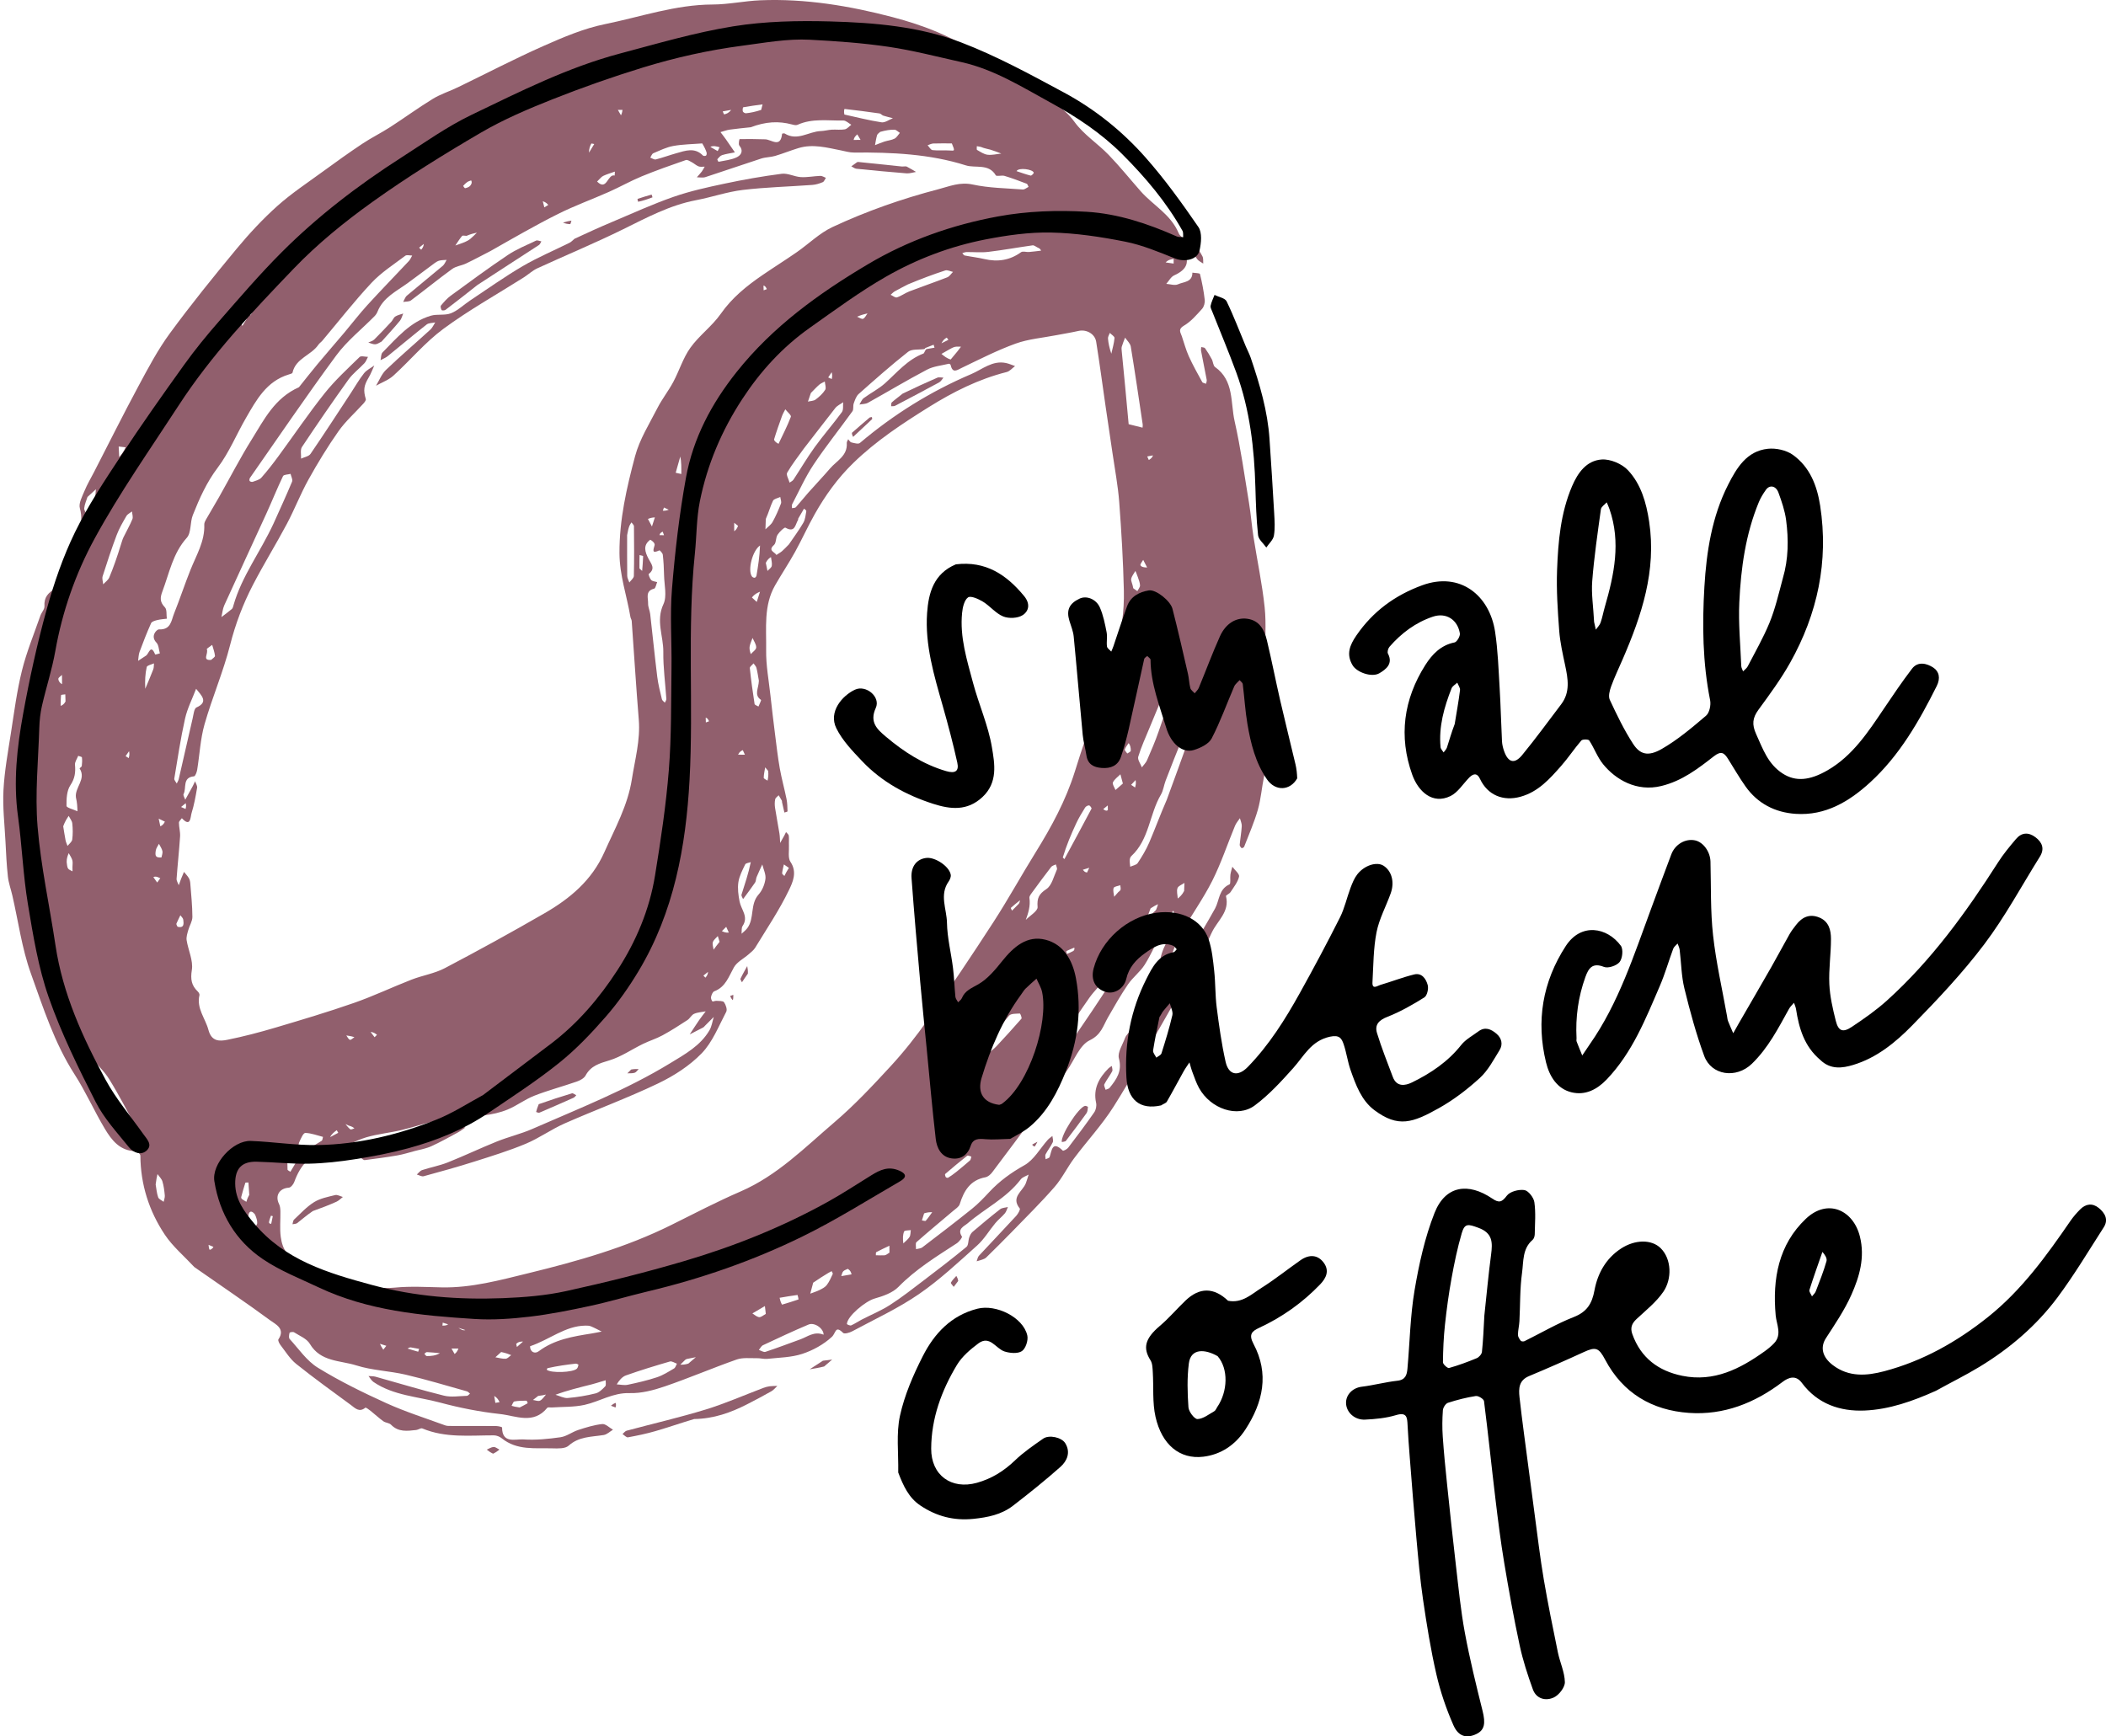
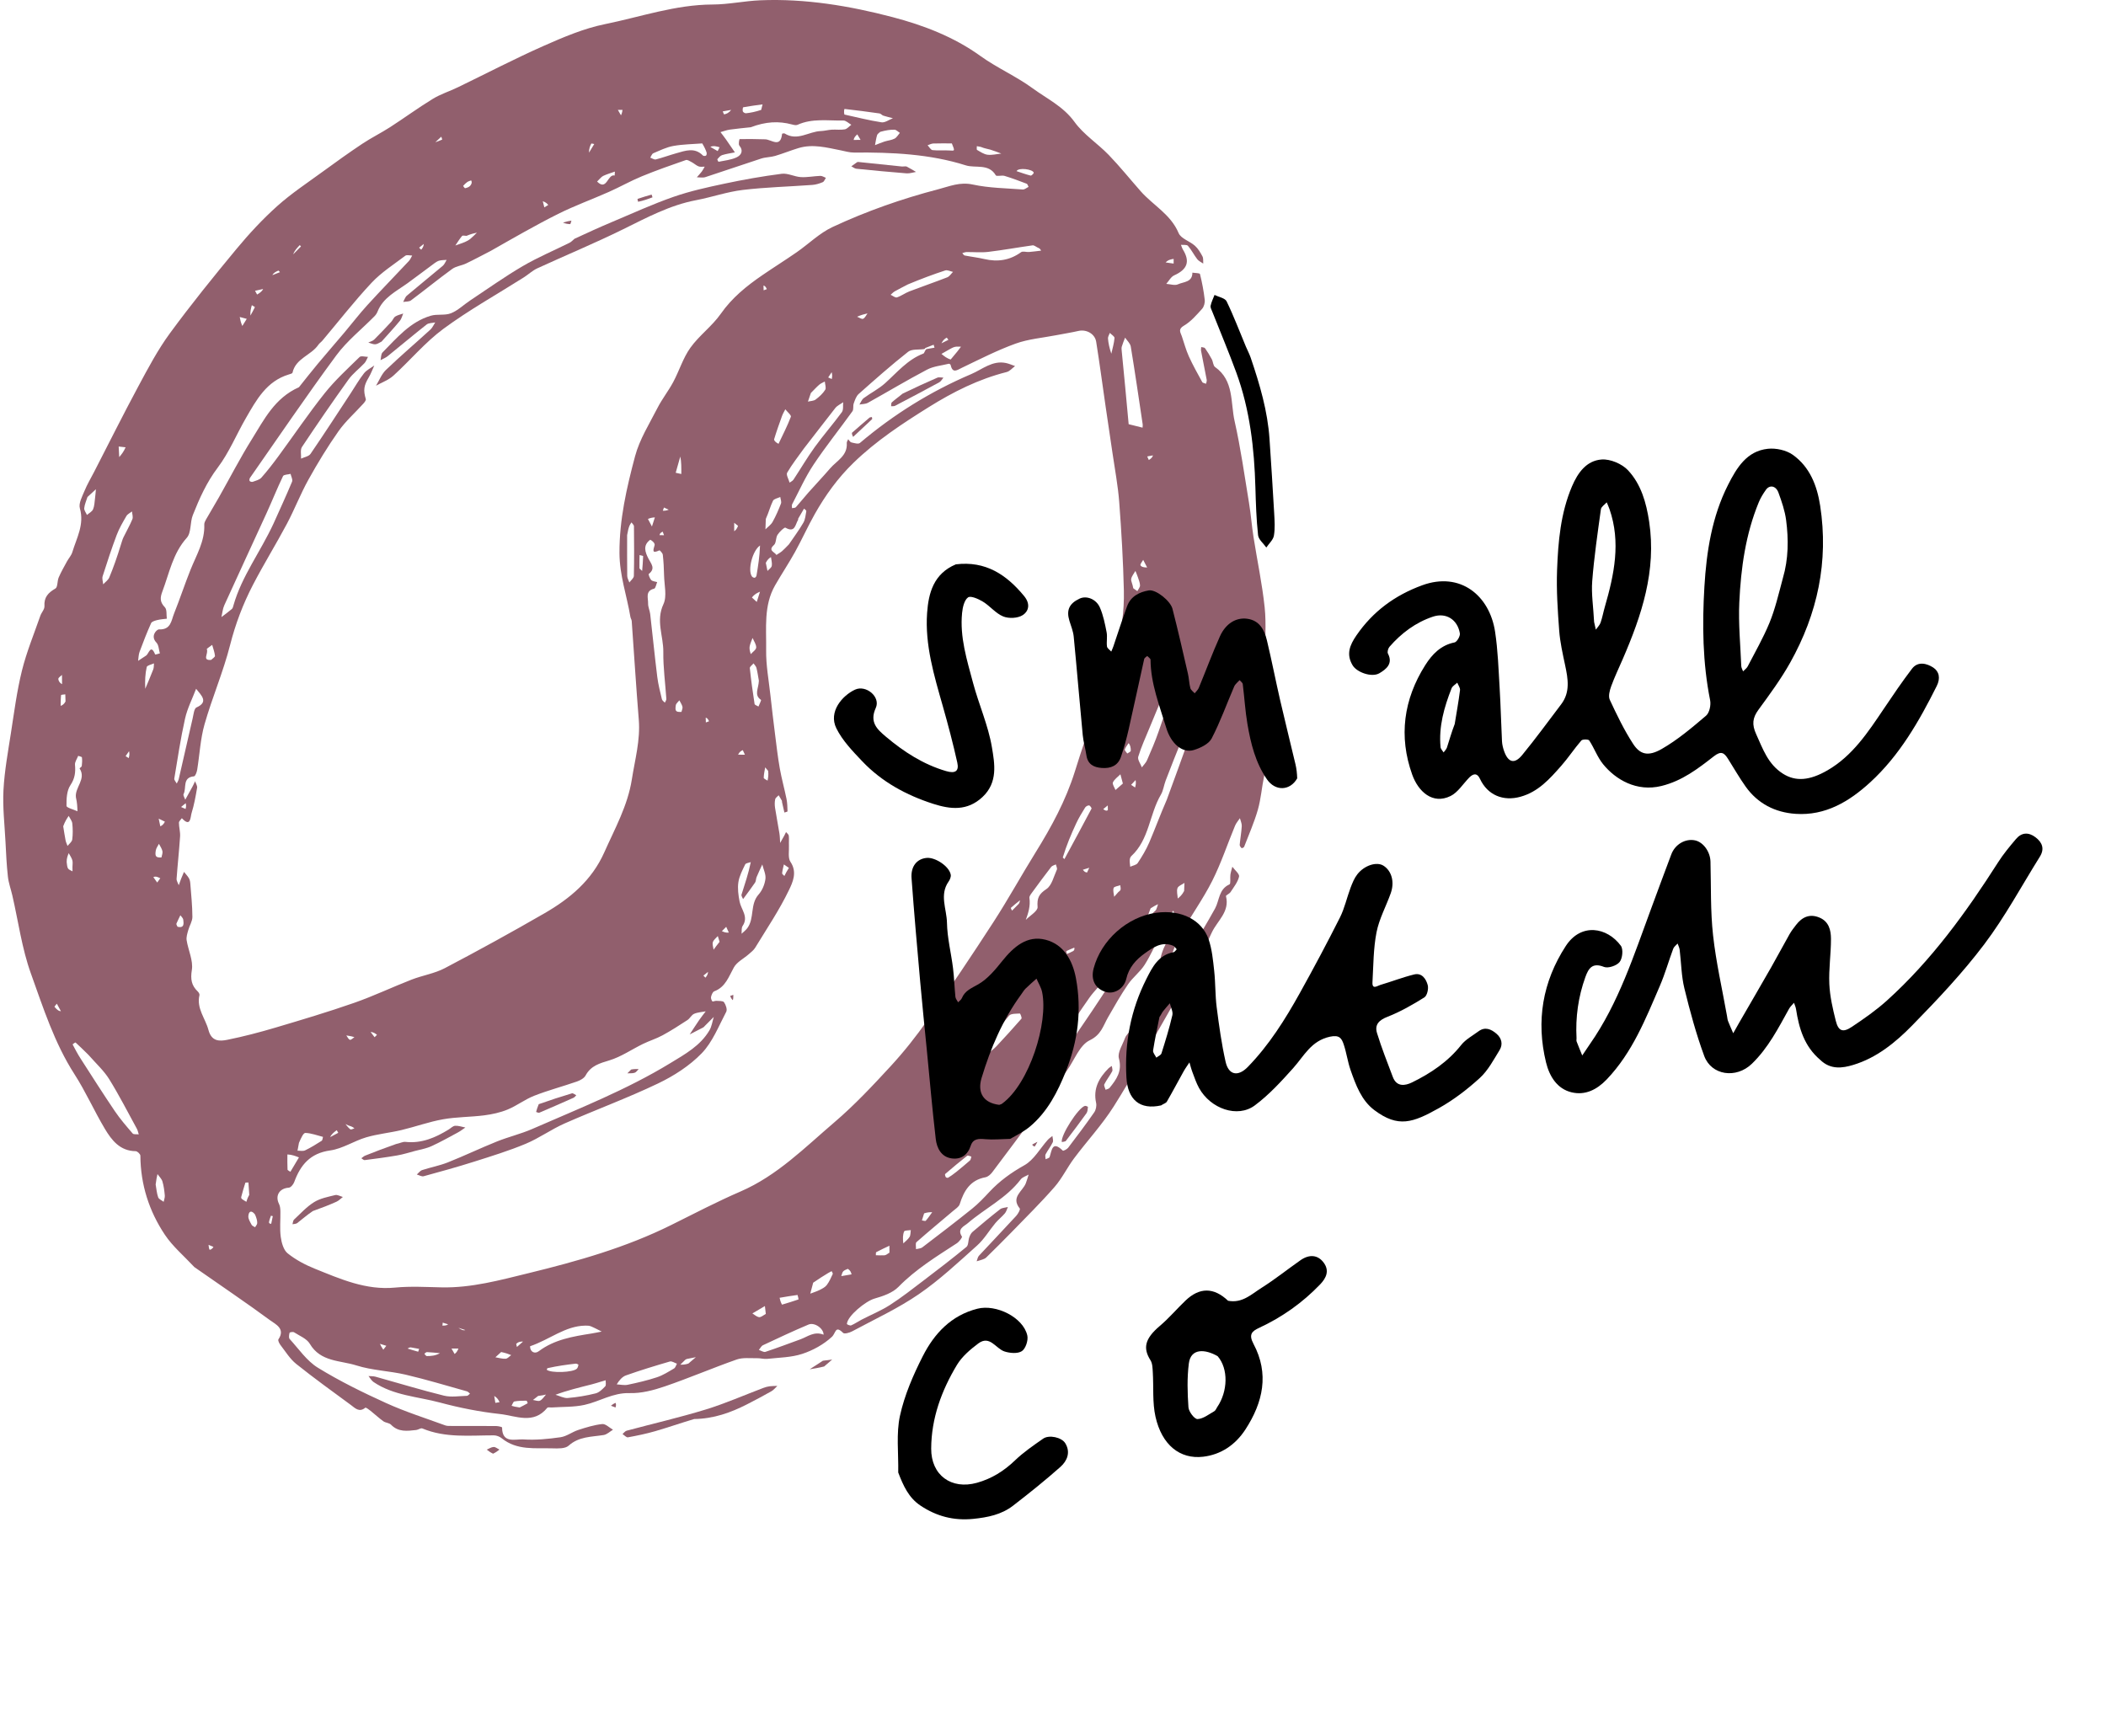
<svg xmlns="http://www.w3.org/2000/svg" fill="none" viewBox="0 0 798 658" height="658" width="798">
  <g clip-path="url(#clip0_2041_790)">
    <g clip-path="url(#clip1_2041_790)">
      <path fill="#915F6D" d="M73.65 480.176C69.734 475.968 65.445 472.373 62.463 467.906C56.475 458.938 53.263 448.88 53.19 437.941C53.187 437.347 52.039 436.256 51.414 436.249C45.451 436.181 42.312 432.098 39.71 427.737C35.682 420.987 32.49 413.721 28.245 407.123C20.607 395.251 16.384 381.917 11.692 368.875C8.291 359.421 6.954 349.227 4.681 339.366C4.129 336.974 3.258 334.623 2.991 332.203C2.5 327.772 2.301 323.305 2.07 318.848C1.733 312.354 0.97 305.828 1.317 299.366C1.705 292.149 3.022 284.971 4.136 277.807C5.368 269.886 6.394 261.892 8.317 254.13C10.065 247.074 12.877 240.28 15.269 233.387C15.709 232.118 16.919 230.896 16.844 229.711C16.628 226.323 18.266 224.606 20.995 223.027C21.904 222.501 21.654 220.197 22.241 218.838C23.141 216.753 24.284 214.769 25.37 212.767C26.019 211.57 27.027 210.503 27.408 209.237C29.032 203.846 32.027 198.782 30.263 192.624C29.723 190.737 31.146 188.155 32.017 186.034C33.042 183.54 34.444 181.201 35.682 178.795C41.255 167.968 46.686 157.065 52.451 146.342C56.123 139.511 59.781 132.571 64.348 126.343C72.384 115.386 80.942 104.796 89.618 94.332C94.383 88.585 99.515 83.049 105.07 78.076C110.44 73.268 116.528 69.253 122.371 64.987C127.283 61.4 132.228 57.852 137.288 54.48C140.682 52.218 144.374 50.406 147.804 48.193C153.234 44.689 158.456 40.853 163.965 37.483C166.934 35.667 170.35 34.596 173.507 33.071C184.332 27.84 195 22.26 205.986 17.397C213.497 14.073 221.245 10.771 229.23 9.149C242.753 6.401 255.947 1.749 270.016 1.71C276.052 1.693 282.073 0.355 288.12 0.107C305.148 -0.593 321.913 2.217 338.191 6.484C349.843 9.539 361.366 13.917 371.482 21.206C377.767 25.734 385.045 28.889 391.291 33.462C396.714 37.432 402.908 40.326 407.138 46.187C410.596 50.978 415.924 54.377 420.103 58.703C424.349 63.099 428.182 67.891 432.231 72.478C436.939 77.81 443.631 81.229 446.608 88.341C447.478 90.417 450.803 91.377 452.764 93.118C453.973 94.191 454.865 95.701 455.634 97.156C456.032 97.908 455.85 98.967 455.93 99.887C455.159 99.342 454.205 98.939 453.655 98.224C452.402 96.595 451.478 94.701 450.138 93.159C449.694 92.647 448.39 92.881 447.479 92.773C447.734 93.392 447.912 94.059 448.257 94.623C451.016 99.14 449.9 102.101 444.921 104.347C443.687 104.904 442.908 106.47 441.919 107.572C443.414 107.668 445.156 108.296 446.349 107.742C448.448 106.768 451.84 107.014 451.817 103.322C452.816 103.487 454.594 103.458 454.692 103.848C455.493 107.054 456.117 110.324 456.492 113.608C456.619 114.727 456.214 116.246 455.476 117.058C453.382 119.361 451.263 121.864 448.634 123.393C446.261 124.773 447.311 125.936 447.811 127.41C448.679 129.969 449.372 132.608 450.482 135.059C451.987 138.383 453.785 141.577 455.544 144.78C455.747 145.149 456.5 145.217 456.997 145.425C457.087 144.929 457.328 144.404 457.241 143.94C456.562 140.29 455.808 136.655 455.113 133.008C455.022 132.531 455.133 132.015 455.15 131.516C455.648 131.654 456.373 131.631 456.605 131.958C457.55 133.29 458.404 134.697 459.172 136.14C459.675 137.086 459.672 138.564 460.406 139.083C467.66 144.215 466.223 152.548 467.816 159.602C470.127 169.836 471.575 180.268 473.282 190.633C473.986 194.904 474.308 199.237 474.977 203.515C476.368 212.408 478.264 221.242 479.204 230.178C479.878 236.579 479.266 243.109 479.375 249.579C479.41 251.651 480.268 253.737 480.142 255.78C479.832 260.832 479.133 265.859 478.699 270.905C478.642 271.58 479.221 272.31 479.505 273.015C480.032 272.536 480.641 272.121 481.067 271.564C481.651 270.8 482.096 269.93 482.601 269.105C482.972 270.265 483.841 271.523 483.634 272.568C482.196 279.821 480.475 287.017 478.968 294.257C478.097 298.446 477.793 302.781 476.619 306.873C475.247 311.657 473.217 316.252 471.422 320.91C471.318 321.18 470.531 321.494 470.45 321.41C470.118 321.07 469.704 320.561 469.741 320.152C469.954 317.785 470.392 315.434 470.527 313.065C470.583 312.081 470.074 311.065 469.823 310.064C469.199 311.01 468.404 311.885 467.978 312.913C465.09 319.89 462.709 327.115 459.324 333.837C455.836 340.759 451.213 347.1 447.442 353.893C445.426 357.524 444.135 361.562 442.571 365.438C442.167 366.439 442.124 367.605 441.63 368.546C441.229 369.31 440.402 369.85 439.763 370.49C439.728 369.558 439.773 368.615 439.645 367.696C438.783 361.495 442.277 356.79 445.003 351.803C445.513 350.869 446.071 349.728 445.968 348.75C445.835 347.495 445.056 346.309 444.556 345.094C443.889 346.142 443.146 347.151 442.571 348.249C441.632 350.042 440.834 351.908 439.921 353.716C437.908 357.7 436.115 361.827 433.744 365.588C432.03 368.304 429.266 370.344 427.442 373.008C424.674 377.052 422.246 381.336 419.808 385.595C417.962 388.819 417.268 392.128 412.892 394.238C409.084 396.074 407.124 401.717 404.316 405.656C400.618 410.843 396.937 416.043 393.164 421.175C387.481 428.905 381.746 436.597 375.966 444.254C375.345 445.076 374.349 445.958 373.402 446.133C367.637 447.197 365.241 451.252 363.658 456.313C363.334 457.352 362.042 458.134 361.107 458.929C356.493 462.854 351.809 466.7 347.272 470.713C346.797 471.133 347.131 472.469 347.09 473.38C347.898 473.162 348.872 473.162 349.488 472.692C355.825 467.859 362.16 463.022 368.368 458.027C370.714 456.14 372.813 453.919 374.873 451.709C378.74 447.563 383.151 444.379 388.163 441.572C391.779 439.546 394.099 435.216 397.028 431.942C397.528 431.383 398.188 430.967 398.775 430.485C398.838 431.293 399.206 432.246 398.904 432.88C398.144 434.474 397.01 435.886 396.183 437.454C395.93 437.933 396.186 438.68 396.209 439.304C396.725 439.034 397.565 438.877 397.705 438.476C398.583 435.946 398.655 432.081 402.726 436.05C402.898 436.217 404.294 435.534 404.736 434.955C408.104 430.535 411.447 426.092 414.62 421.532C415.268 420.601 415.579 419.055 415.336 417.949C414.142 412.518 416.446 408.46 420.056 404.828C420.405 404.476 420.873 404.243 421.286 403.955C421.35 404.642 421.696 405.479 421.426 405.989C420.531 407.677 419.31 409.195 418.448 410.897C418.2 411.385 418.743 412.273 418.924 412.977C419.44 412.744 420.127 412.648 420.445 412.255C423.064 409.016 425.289 405.932 423.97 401.074C423.372 398.87 425.363 395.933 426.287 393.367C426.558 392.614 427.171 391.975 427.672 391.317C428.714 389.947 429.787 388.6 430.847 387.244C430.649 389.116 430.465 390.99 430.249 392.86C430.134 393.86 429.965 394.854 429.82 395.851C430.336 395.067 430.89 394.304 431.362 393.495C434.519 388.09 437.655 382.675 440.809 377.269C441.019 376.91 441.255 376.469 441.595 376.296C447.983 373.04 448.916 366.484 451.431 360.73C453.92 355.034 457.42 349.786 460.401 344.3C462.09 341.194 461.772 336.958 465.873 335.143C466.419 334.902 466.042 332.721 466.221 331.457C466.365 330.442 466.705 329.454 466.959 328.455C467.873 329.719 469.736 331.202 469.505 332.202C469.022 334.299 467.494 336.179 466.272 338.067C465.855 338.711 464.453 339.272 464.539 339.605C466.049 345.512 461.269 348.913 459.182 353.359C456.6 358.86 454.027 364.368 451.268 369.78C450.163 371.949 448.5 373.827 447.226 375.919C445.6 378.588 444.125 381.347 442.561 384.053C435.755 395.83 429.271 407.81 422.007 419.297C417.619 426.236 411.933 432.345 406.994 438.949C404.364 442.466 402.436 446.553 399.566 449.836C394.367 455.785 388.723 461.347 383.219 467.026C380.088 470.257 376.876 473.409 373.669 476.564C373.299 476.927 372.742 477.13 372.238 477.318C371.534 477.581 370.797 477.759 370.074 477.974C370.35 477.27 370.449 476.402 370.927 475.885C375.611 470.822 380.388 465.845 385.057 460.767C385.757 460.005 386.694 458.317 386.407 457.963C382.917 453.666 387.51 451.47 388.696 448.417C389.113 447.342 389.413 446.222 389.766 445.122C388.752 445.715 387.43 446.073 386.772 446.938C381.349 454.065 373.255 457.907 366.663 463.576C365.353 464.703 362.547 465.685 364.495 468.607C364.697 468.91 363.432 470.581 362.548 471.157C354.819 476.188 346.983 480.98 340.429 487.684C338.209 489.955 334.603 491.188 331.404 492.098C327.969 493.075 321.051 498.736 320.902 501.733C320.894 501.901 322.109 502.44 322.52 502.263C323.885 501.676 325.119 500.794 326.446 500.108C330.049 498.243 333.85 496.695 337.247 494.514C341.678 491.668 345.838 488.391 350.037 485.197C355.49 481.051 360.929 476.879 366.212 472.521C367.007 471.865 366.845 470.113 367.268 468.918C367.533 468.171 367.917 467.345 368.499 466.849C371.931 463.921 375.393 461.023 378.954 458.255C379.705 457.671 380.911 457.673 381.908 457.405C381.539 458.213 381.322 459.15 380.769 459.802C379.656 461.114 378.261 462.188 377.159 463.508C374.822 466.306 372.941 469.582 370.262 471.979C363.097 478.389 356.026 485.045 348.132 490.458C340.227 495.88 331.39 499.95 322.91 504.516C321.899 505.06 319.963 505.603 319.475 505.119C316.43 502.099 316.792 505.149 315.205 506.617C312.102 509.489 308.04 511.731 303.989 513.061C299.819 514.43 295.196 514.463 290.757 514.949C289.463 515.09 288.118 514.668 286.8 514.699C284.239 514.758 281.479 514.379 279.157 515.195C269.999 518.415 261.054 522.252 251.872 525.396C247.617 526.853 242.973 528.066 238.552 527.927C232.231 527.727 227.211 531.122 221.506 532.385C217.478 533.277 213.209 533.086 209.047 533.376C208.476 533.415 207.615 533.201 207.374 533.498C202.144 539.951 195.42 536.501 189.424 535.851C181.787 535.023 174.156 533.511 166.732 531.514C158.247 529.231 149.115 528.873 141.528 523.713C140.749 523.183 140.261 522.225 139.638 521.466C140.531 521.543 141.463 521.481 142.312 521.717C150.946 524.117 159.521 526.746 168.216 528.892C170.968 529.571 174.029 529.03 176.946 528.96C177.331 528.95 177.703 528.416 178.082 528.125C177.705 527.832 177.371 527.388 176.946 527.269C169.223 525.115 161.542 522.773 153.741 520.948C147.562 519.503 141.028 519.342 135.026 517.435C128.923 515.495 121.469 516.157 117.394 509.245C116.239 507.285 113.504 506.224 111.412 504.878C111.02 504.626 109.775 504.861 109.721 505.074C109.53 505.827 109.347 506.977 109.761 507.428C113.205 511.184 116.232 515.712 120.436 518.3C128.707 523.39 137.506 527.705 146.365 531.727C153.596 535.009 161.226 537.419 168.7 540.157C169.469 540.439 170.386 540.372 171.235 540.374C176.831 540.391 182.427 540.361 188.023 540.408C188.797 540.415 190.244 540.758 190.244 540.948C190.258 547.211 195.309 545.278 198.329 545.479C202.984 545.789 207.747 545.316 212.388 544.651C214.705 544.319 216.798 542.646 219.096 541.9C222.07 540.935 225.114 539.981 228.195 539.656C229.464 539.522 230.908 541.037 232.272 541.802C231.1 542.497 229.996 543.61 228.745 543.811C224.126 544.554 219.387 544.319 215.451 547.859C214.157 549.022 211.44 548.925 209.39 548.864C202.786 548.669 195.903 549.728 190.138 545.062C189.342 544.417 188.147 543.938 187.137 543.937C178.016 543.928 168.811 545.004 160.027 541.32C159.442 541.074 158.5 541.823 157.703 541.911C154.325 542.286 150.948 542.781 148.176 539.906C147.49 539.195 146.107 539.208 145.254 538.596C143.567 537.384 142.046 535.942 140.415 534.647C139.789 534.15 138.626 533.288 138.426 533.455C136.095 535.395 134.514 533.578 132.926 532.41C125.979 527.299 118.97 522.259 112.241 516.872C109.872 514.976 108.2 512.191 106.299 509.743C105.829 509.139 105.238 507.946 105.497 507.562C108.246 503.497 104.377 501.82 102.389 500.357C93.044 493.483 83.404 487.011 73.65 480.176ZM350.164 132.289C348.109 132.593 345.507 132.204 344.092 133.32C337.653 138.397 331.506 143.851 325.369 149.298C324.424 150.137 323.953 151.606 323.495 152.867C323.153 153.808 323.525 155.128 322.997 155.862C318.133 162.632 312.891 169.144 308.276 176.074C305.136 180.789 302.808 186.046 300.164 191.086C299.956 191.482 300.112 192.069 300.099 192.567C300.597 192.459 301.285 192.523 301.563 192.216C303.175 190.434 304.652 188.53 306.247 186.732C308.985 183.644 311.838 180.656 314.527 177.526C317.042 174.599 321.209 172.727 320.857 167.881C320.823 167.418 321.205 166.923 321.394 166.443C321.789 166.864 322.124 167.545 322.59 167.652C323.657 167.898 325.225 168.379 325.83 167.868C338.603 157.054 352.676 148.299 368.032 141.76C372.2 139.985 376.04 136.488 381.167 137.565C382.348 137.813 383.473 138.331 384.623 138.725C383.572 139.499 382.626 140.688 381.455 140.982C370.811 143.655 361.133 148.532 351.935 154.275C341.883 160.553 332.005 167.023 323.372 175.415C317.405 181.216 312.76 187.695 308.75 194.777C306.085 199.483 303.872 204.444 301.25 209.175C298.872 213.467 296.137 217.558 293.696 221.817C289.288 229.506 290.435 238.081 290.306 246.343C290.216 252.074 291.312 257.829 291.937 263.567C292.474 268.488 293.066 273.405 293.688 278.317C294.23 282.605 294.714 286.907 295.469 291.159C296.162 295.062 297.24 298.894 298.029 302.782C298.339 304.311 298.357 305.906 298.405 307.474C298.409 307.608 297.635 307.767 297.222 307.915C296.917 306.582 296.609 305.249 296.31 303.915C296.279 303.776 296.36 303.594 296.297 303.483C295.897 302.77 295.472 302.072 295.055 301.369C294.596 301.867 293.862 302.306 293.739 302.877C293.516 303.907 293.515 305.038 293.675 306.088C294.171 309.346 294.818 312.58 295.339 315.834C295.528 317.021 295.526 318.238 295.612 319.441C296.135 318.515 296.666 317.593 297.179 316.661C297.419 316.224 297.624 315.767 297.845 315.318C298.208 315.771 298.821 316.192 298.884 316.682C299.036 317.881 298.883 319.114 298.945 320.329C299.053 322.458 298.489 325.089 299.525 326.613C302.18 330.518 300.343 334.404 298.968 337.268C295.326 344.854 290.561 351.905 286.166 359.122C285.576 360.091 284.589 360.84 283.713 361.609C281.815 363.274 279.243 364.534 278.085 366.598C276.108 370.123 274.935 374.041 270.646 375.662C270.051 375.886 269.631 376.964 269.439 377.724C269.306 378.251 269.565 379.026 269.924 379.464C270.092 379.668 270.922 379.228 271.436 379.27C272.448 379.352 273.935 379.224 274.345 379.804C275.025 380.769 275.641 382.557 275.186 383.418C272.329 388.826 270.012 394.889 265.884 399.156C261.288 403.906 255.316 407.733 249.297 410.611C237.754 416.132 225.692 420.558 213.973 425.727C208.905 427.963 204.317 431.31 199.215 433.443C192.87 436.094 186.256 438.127 179.69 440.21C173.355 442.218 166.944 443.995 160.532 445.743C159.783 445.948 158.809 445.328 157.94 445.09C158.606 444.515 159.183 443.666 159.955 443.414C163.177 442.361 166.56 441.743 169.697 440.495C175.96 438.004 182.052 435.083 188.307 432.57C192.689 430.81 197.352 429.724 201.67 427.835C219.366 420.09 237.387 413.013 253.962 402.905C259.558 399.492 265.365 396.324 268.825 390.444C269.704 388.951 269.934 387.076 270.462 385.377C269.345 386.497 268.229 387.617 267.112 388.737C266.906 388.944 266.734 389.216 266.487 389.346C264.779 390.249 263.055 391.122 261.336 392.005C262.535 390.182 263.708 388.342 264.942 386.544C265.716 385.416 266.582 384.352 267.407 383.259C265.928 383.546 264.349 383.603 263.005 384.196C262.009 384.636 261.432 385.942 260.474 386.566C257.387 388.579 254.281 390.583 251.046 392.341C248.686 393.623 246.067 394.417 243.644 395.597C239.389 397.669 235.38 400.474 230.92 401.83C227.184 402.966 223.897 403.854 221.896 407.553C221.322 408.613 219.845 409.419 218.611 409.848C213.247 411.716 207.729 413.17 202.446 415.234C198.937 416.604 195.843 419.022 192.354 420.463C189.557 421.617 186.481 422.283 183.465 422.671C178.289 423.337 172.998 423.248 167.878 424.163C162.542 425.115 157.378 426.995 152.088 428.253C147.675 429.302 143.095 429.723 138.76 431.002C134.118 432.371 129.802 435.314 125.12 435.967C117.523 437.026 113.849 441.47 111.473 447.982C111.157 448.848 110.169 450.035 109.428 450.083C105.87 450.315 104.147 453.102 105.736 456.271C106.151 457.099 106.23 458.155 106.248 459.111C106.308 462.321 105.952 465.576 106.38 468.729C106.679 470.929 107.429 473.704 108.992 474.959C112.015 477.388 115.603 479.302 119.227 480.76C128.999 484.693 138.662 489.016 149.734 487.939C155.567 487.372 161.502 487.739 167.388 487.86C178.67 488.093 189.452 485.119 200.218 482.489C218.77 477.959 237.152 472.779 254.37 464.208C263.077 459.874 271.72 455.37 280.636 451.507C294.532 445.487 304.965 434.861 316.148 425.311C323.763 418.808 330.681 411.429 337.481 404.046C342.509 398.587 347.168 392.717 351.421 386.632C360.009 374.345 368.368 361.89 376.513 349.304C382.065 340.725 386.993 331.744 392.386 323.058C398.41 313.353 403.822 303.402 407.264 292.43C409.77 284.441 412.354 276.448 415.476 268.687C421.289 254.241 426.215 239.61 425.852 223.822C425.595 212.622 424.933 201.421 424.091 190.248C423.621 184.012 422.428 177.829 421.532 171.627C420.677 165.71 419.772 159.801 418.913 153.886C417.732 145.76 416.659 137.617 415.362 129.51C414.876 126.468 411.632 124.739 408.69 125.405C405.87 126.043 403.006 126.484 400.166 127.038C395.037 128.039 389.695 128.46 384.836 130.215C377.879 132.727 371.238 136.141 364.546 139.345C362.585 140.284 360.961 141.643 360.21 138.29C360.165 138.092 359.715 137.801 359.526 137.847C356.751 138.531 353.734 138.782 351.27 140.078C343.697 144.062 336.355 148.483 328.872 152.642C327.958 153.15 326.732 153.099 325.651 153.307C326.18 152.483 326.535 151.422 327.271 150.878C329.906 148.929 332.915 147.427 335.334 145.257C339.922 141.142 343.874 136.276 349.886 133.984C350.282 133.833 350.37 132.873 351.04 132.289C352.061 132.11 353.083 131.93 354.105 131.75C353.991 131.378 353.878 131.007 353.764 130.635C352.71 131.047 351.654 131.454 350.608 131.886C350.559 131.906 350.602 132.15 350.164 132.289ZM185.963 95.07C182.84 96.676 179.75 98.348 176.582 99.86C174.884 100.671 172.803 100.859 171.331 101.929C166.041 105.776 160.97 109.922 155.726 113.836C155 114.378 153.77 114.245 152.774 114.425C153.231 113.618 153.509 112.599 154.173 112.036C158.67 108.224 163.27 104.535 167.777 100.734C168.43 100.183 168.759 99.246 169.238 98.488C168.345 98.562 167.43 98.542 166.566 98.743C165.927 98.893 165.301 99.257 164.763 99.653C161.308 102.191 157.907 104.804 154.434 107.316C150.148 110.417 145.158 112.749 143.034 118.136C142.787 118.761 142.37 119.366 141.896 119.847C137.043 124.777 131.485 129.18 127.419 134.687C116.183 149.904 105.565 165.577 94.726 181.087C94.516 181.388 94.422 182.036 94.602 182.274C94.801 182.537 95.45 182.704 95.779 182.58C96.912 182.154 98.294 181.852 99.034 181.017C101.337 178.421 103.465 175.657 105.524 172.858C111.356 164.926 116.872 156.746 122.999 149.052C126.951 144.087 131.704 139.748 136.257 135.291C136.806 134.753 138.348 135.229 139.43 135.236C138.994 136.043 138.701 136.986 138.094 137.634C136.119 139.746 133.705 141.519 132.04 143.839C126.012 152.242 120.152 160.769 114.424 169.38C113.707 170.457 114.161 172.312 114.073 173.807C115.294 173.224 116.997 172.97 117.658 172.004C122.852 164.415 127.849 156.691 132.901 149.006C134.559 146.484 136.055 143.836 137.916 141.475C138.896 140.231 140.503 139.481 141.826 138.507C141.131 140.02 140.561 141.607 139.715 143.03C137.85 146.165 137.619 147.867 138.609 151.24C138.742 151.694 138.101 152.489 137.657 152.981C134.516 156.46 130.933 159.618 128.257 163.419C124.111 169.309 120.35 175.503 116.848 181.804C113.837 187.222 111.605 193.07 108.689 198.547C104.543 206.336 99.881 213.854 95.822 221.686C92.086 228.895 89.223 236.419 87.196 244.403C84.609 254.594 80.387 264.36 77.499 274.488C75.913 280.052 75.654 285.991 74.709 291.745C74.562 292.637 74.001 294.15 73.526 294.192C68.987 294.597 70.764 298.65 69.56 300.919C69.312 301.388 69.961 302.333 70.197 303.058C71.129 301.374 72.071 299.695 72.988 298.002C73.331 297.369 73.614 296.703 73.924 296.052C74.197 296.886 74.815 297.778 74.685 298.542C74.134 301.782 73.554 305.044 72.579 308.172C72.15 309.55 72.295 313.734 68.913 310.064C68.522 310.634 67.797 311.205 67.801 311.773C67.811 313.504 68.348 315.25 68.237 316.961C67.888 322.318 67.292 327.66 66.911 333.016C66.855 333.807 67.445 334.644 67.736 335.46C68.029 334.646 68.302 333.825 68.62 333.02C68.966 332.143 69.353 331.281 69.722 330.412C70.341 331.186 71.045 331.908 71.549 332.751C71.886 333.312 72.048 334.035 72.1 334.7C72.427 338.954 72.886 343.212 72.901 347.47C72.906 349.133 71.8 350.78 71.338 352.472C70.995 353.727 70.527 355.097 70.721 356.32C71.323 360.112 73.27 364.028 72.697 367.573C72.121 371.132 72.558 373.455 74.965 375.763C75.304 376.087 75.672 376.721 75.58 377.105C74.377 382.149 77.826 385.914 78.982 390.298C80.15 394.725 83.174 394.638 86.143 394.039C92.276 392.802 98.355 391.208 104.356 389.428C114.348 386.464 124.345 383.478 134.18 380.044C141.552 377.471 148.636 374.083 155.922 371.247C160.073 369.631 164.656 368.934 168.553 366.888C181.282 360.202 193.89 353.27 206.341 346.079C215.959 340.524 224.244 333.641 228.99 322.975C233.013 313.935 237.861 305.301 239.423 295.324C240.596 287.833 242.674 280.494 242.047 272.762C241.035 260.294 240.264 247.807 239.366 235.329C239.328 234.808 238.962 234.317 238.874 233.79C237.524 225.723 234.761 218.064 234.728 209.562C234.679 196.887 237.451 184.848 240.636 172.899C242.346 166.485 246.074 160.577 249.144 154.57C250.88 151.175 253.303 148.136 255.103 144.769C257.393 140.486 258.824 135.645 261.615 131.754C264.942 127.115 269.84 123.594 273.108 118.924C277.379 112.821 282.902 108.37 288.875 104.274C293.18 101.322 297.611 98.551 301.9 95.576C306.452 92.418 310.536 88.329 315.469 86.028C328.339 80.025 341.73 75.324 355.525 71.72C359.898 70.578 363.726 68.872 368.598 69.93C374.759 71.268 381.206 71.318 387.538 71.809C388.239 71.864 388.999 71.173 389.732 70.828C389.504 70.416 389.371 69.757 389.035 69.629C386.263 68.567 383.479 67.513 380.64 66.655C379.574 66.333 377.62 66.958 377.313 66.429C374.669 61.879 369.583 63.812 365.98 62.669C352.324 58.341 337.921 57.687 323.565 57.811C321.934 57.826 320.291 57.319 318.665 56.996C313.33 55.938 308.005 54.465 302.545 56.119C299.573 57.02 296.688 58.207 293.711 59.087C292 59.592 290.118 59.538 288.426 60.086C281.356 62.375 274.34 64.834 267.271 67.126C266.291 67.443 265.121 67.178 264.039 67.182C264.671 66.46 265.344 65.768 265.922 65.005C266.352 64.437 266.659 63.777 267.021 63.158C266.248 63.141 265.4 63.32 264.721 63.058C263.797 62.702 263.033 61.951 262.143 61.478C261.425 61.097 260.472 60.446 259.88 60.652C254.274 62.603 248.662 64.563 243.178 66.823C238.94 68.57 234.926 70.852 230.733 72.716C224.326 75.563 217.701 77.955 211.442 81.087C202.96 85.331 194.736 90.093 185.963 95.07ZM113.277 146.739C115.649 143.783 117.977 140.789 120.405 137.879C123.747 133.874 127.182 129.946 130.545 125.958C133.457 122.507 136.199 118.905 139.241 115.575C144.38 109.947 149.708 104.492 154.921 98.931C155.466 98.35 155.772 97.543 156.188 96.84C155.299 96.847 154.135 96.489 153.566 96.919C149.207 100.216 144.488 103.22 140.791 107.168C134.247 114.155 128.35 121.747 122.171 129.076C121.703 129.632 121.047 130.046 120.646 130.639C117.922 134.665 112.034 135.762 110.835 141.233C110.766 141.551 109.929 141.759 109.418 141.913C100.977 144.465 97.138 151.572 93.159 158.468C89.567 164.692 86.805 171.507 82.517 177.186C78.296 182.776 75.568 188.89 73.063 195.207C71.967 197.969 72.535 201.843 70.776 203.806C65.47 209.728 64.169 217.156 61.534 224.127C60.62 226.544 60.559 228.166 62.473 230.132C63.314 230.996 63.003 232.982 63.215 234.458C62.012 234.618 60.784 234.677 59.616 234.973C58.764 235.189 57.541 235.516 57.26 236.142C55.661 239.705 54.242 243.352 52.885 247.015C52.492 248.077 52.504 249.288 52.331 250.431C53.344 249.765 54.364 249.108 55.37 248.429C56.428 247.714 57.121 243.872 58.795 248.035C58.828 248.117 59.959 247.757 60.578 247.604C60.166 246.213 60.16 244.427 59.264 243.507C56.855 241.035 59.376 238.476 60.261 238.513C64.798 238.705 64.897 235.152 65.943 232.54C68.149 227.034 70 221.386 72.204 215.88C74.43 210.316 77.66 205.09 77.405 198.767C77.38 198.141 77.731 197.445 78.06 196.868C79.676 194.031 81.379 191.244 82.986 188.404C87.13 181.08 90.98 173.575 95.436 166.448C100.066 159.045 104.019 150.863 113.277 146.739ZM284.484 48.219C281.835 48.511 279.178 48.745 276.54 49.12C275.341 49.291 274.181 49.742 273.003 50.066C273.703 50.994 274.428 51.904 275.097 52.853C276.237 54.471 277.341 56.113 278.461 57.745C276.847 58.072 275.198 58.288 273.635 58.778C272.93 58.999 272.352 59.727 271.824 60.322C271.721 60.438 272.187 61.326 272.277 61.307C274.548 60.839 276.949 60.613 279.02 59.671C280.771 58.875 281.873 57.269 280.13 55.127C279.731 54.637 280.164 52.707 280.239 52.706C283.467 52.643 286.698 52.713 289.928 52.791C292.309 52.849 295.777 56.265 296.348 50.698C296.356 50.621 297.097 50.448 297.326 50.591C302.126 53.593 306.462 49.818 311.039 49.664C312.416 49.618 313.78 49.223 315.159 49.139C316.81 49.039 318.508 49.305 320.113 49.015C321.01 48.852 321.761 47.883 322.578 47.277C321.571 46.715 320.555 45.654 319.559 45.673C313.741 45.787 307.795 44.753 302.184 47.301C301.619 47.558 300.761 47.343 300.088 47.162C295.049 45.808 290.141 46.075 284.484 48.219ZM246.389 204.538C243.501 206.656 244.455 209.232 245.701 211.677C246.707 213.651 248.508 215.41 245.842 217.499C245.639 217.659 246.207 219.233 246.767 219.807C247.262 220.315 248.247 220.345 249.016 220.586C248.64 221.451 248.418 222.942 247.864 223.078C244.384 223.931 245.64 226.63 245.576 228.682C245.534 230.008 246.214 231.34 246.37 232.693C247.285 240.634 248.071 248.592 249.053 256.525C249.406 259.373 250.144 262.177 250.806 264.978C250.922 265.471 251.537 265.847 251.921 266.277C252.12 265.808 252.519 265.326 252.489 264.872C252.105 258.924 251.268 252.976 251.341 247.038C251.415 241.053 248.438 235.243 251.388 228.955C252.808 225.927 251.694 221.684 251.625 217.993C251.576 215.403 251.434 212.808 251.149 210.235C251.079 209.608 250.018 208.49 249.858 208.563C246.925 209.919 247.498 208.533 248.042 206.589C248.227 205.925 247.265 204.939 246.389 204.538ZM402.708 399.389C407.659 392.103 412.715 384.885 417.528 377.509C421.405 371.567 425.173 365.535 428.559 359.308C429.323 357.902 432.864 356.676 430.058 354.453C429.727 354.191 426.512 356.703 425.43 358.428C422.991 362.316 421.256 366.643 418.839 370.545C417.161 373.255 414.663 375.444 412.813 378.065C409.166 383.232 405.696 388.524 402.19 393.789C399.986 397.098 397.703 400.371 395.782 403.84C395.268 404.77 395.949 406.362 396.081 407.65C396.977 407.039 398.128 406.609 398.716 405.78C400.048 403.9 401.103 401.824 402.708 399.389ZM103.644 198.408C106.013 193.119 108.449 187.858 110.678 182.511C110.997 181.747 110.319 180.567 110.102 179.579C109.117 179.846 107.532 179.824 107.242 180.426C105.025 185.037 103.128 189.8 101.003 194.458C95.687 206.11 90.275 217.718 84.984 229.382C84.363 230.75 84.256 232.352 83.911 233.846C85.234 232.834 86.595 231.868 87.855 230.783C88.219 230.469 88.343 229.83 88.49 229.315C91.628 218.338 98.59 209.292 103.644 198.408ZM442.116 303.058C444.89 295.47 447.683 287.889 450.386 280.276C450.545 279.828 449.98 279.123 449.752 278.537C449.176 278.904 448.283 279.141 448.072 279.657C445.878 285.009 443.768 290.398 441.693 295.798C441.016 297.559 440.811 299.563 439.876 301.153C435.493 308.598 435.493 318.148 428.679 324.418C428.32 324.749 428.104 325.384 428.076 325.891C428.029 326.739 428.187 327.599 428.259 328.455C429.23 328.003 430.593 327.813 431.097 327.052C432.74 324.577 434.299 321.993 435.467 319.269C437.692 314.078 439.625 308.761 442.116 303.058ZM33.585 399.827C33.379 399.621 33.175 399.413 32.966 399.209C31.532 397.809 30.113 396.392 28.621 395.056C28.53 394.974 27.486 395.739 27.508 395.781C28.458 397.581 29.404 399.391 30.503 401.102C34.796 407.783 39.054 414.49 43.504 421.066C45.525 424.052 47.906 426.806 50.268 429.54C50.652 429.985 51.789 429.78 52.578 429.875C52.348 429.171 52.222 428.411 51.872 427.772C48.425 421.473 45.157 415.06 41.378 408.965C39.399 405.772 36.504 403.147 33.585 399.827ZM427.667 160.751C429.422 161.189 431.177 161.627 432.932 162.064C432.953 161.652 433.046 161.229 432.986 160.828C431.515 150.986 430.085 141.137 428.468 131.319C428.269 130.11 427.058 129.068 426.315 127.949C425.89 129.079 425.405 130.192 425.066 131.349C424.91 131.883 424.991 132.507 425.047 133.083C425.912 142.014 426.791 150.944 427.667 160.751ZM284.484 326.703C283.754 326.981 282.611 327.062 282.366 327.572C281.322 329.749 280.128 331.991 279.783 334.327C279.431 336.702 279.777 339.26 280.241 341.656C280.833 344.715 283.755 347.4 281.386 350.911C280.891 351.646 281.103 352.858 280.989 353.851C281.716 353.157 282.556 352.548 283.151 351.755C285.974 347.993 284.106 342.685 287.467 338.952C288.837 337.43 289.761 335.154 290.036 333.108C290.271 331.354 289.29 329.438 288.847 327.594C288.122 329.186 287.364 330.764 286.689 332.377C286.412 333.041 286.49 333.9 286.106 334.466C284.661 336.594 283.091 338.639 281.568 340.715C281.353 340.15 280.829 339.489 280.971 339.036C282.221 335.05 283.589 331.101 284.484 326.703ZM304.626 169.946C302.468 172.979 300.135 175.911 298.276 179.117C297.805 179.928 298.844 181.615 299.189 182.9C299.688 182.526 300.338 182.252 300.661 181.763C303.371 177.66 305.854 173.396 308.732 169.418C312.004 164.897 315.7 160.683 319.001 156.182C319.656 155.29 319.358 153.7 319.499 152.431C318.489 153.154 317.249 153.694 316.509 154.629C312.624 159.534 308.866 164.538 304.626 169.946ZM440.803 263.212C439.051 267.435 437.287 271.652 435.552 275.882C434.073 279.49 432.42 283.049 431.298 286.767C430.965 287.872 432.171 289.441 432.672 290.798C433.339 289.898 434.203 289.084 434.637 288.084C436.187 284.507 437.748 280.921 439.012 277.238C440.633 272.513 442.416 267.77 443.284 262.885C443.937 259.211 441.947 261.301 440.803 263.212ZM74.307 261.023C72.877 264.787 70.988 268.449 70.117 272.339C68.437 279.839 67.304 287.464 66.043 295.053C65.95 295.611 66.645 296.3 66.974 296.928C67.229 296.371 67.588 295.839 67.723 295.255C69.498 287.563 71.221 279.859 73.012 272.17C73.346 270.735 73.54 268.497 74.449 268.094C79.165 266.004 76.26 263.487 74.307 261.023ZM374.247 396.324C373.555 396.762 372.856 397.188 372.175 397.641C371.397 398.158 370.381 398.541 369.932 399.268C369.363 400.191 369.184 401.388 368.977 402.493C368.74 403.762 368.655 405.06 368.504 406.345C369.515 405.659 371.327 405.052 371.403 404.274C371.804 400.22 375.334 398.897 377.59 396.471C380.786 393.034 383.97 389.583 387.043 386.037C387.294 385.748 386.61 384.069 386.434 384.082C385.034 384.18 383.096 384.047 382.361 384.89C379.451 388.23 376.919 391.9 374.247 396.324ZM45.845 206.289C46.151 205.4 46.374 204.47 46.779 203.628C47.886 201.326 49.189 199.109 50.159 196.753C50.496 195.933 50.083 194.805 50.013 193.818C49.294 194.385 48.331 194.81 47.903 195.546C46.552 197.87 45.167 200.221 44.224 202.723C42.282 207.877 40.562 213.118 38.893 218.368C38.603 219.277 39.013 220.409 39.1 221.437C39.889 220.576 40.989 219.844 41.411 218.829C43.008 214.991 44.386 211.061 45.845 206.289ZM312.069 505.791C312.126 503.499 308.676 500.972 306.348 501.954C300.537 504.405 294.824 507.092 289.114 509.773C288.456 510.082 288.064 510.957 287.549 511.57C288.388 511.833 289.365 512.515 290.042 512.291C294.503 510.816 298.897 509.14 303.316 507.541C306.002 506.57 308.499 504.377 312.069 505.791ZM233.691 524.62C235.083 524.688 236.535 525.046 237.854 524.768C241.583 523.983 245.318 523.123 248.929 521.925C251.213 521.167 253.317 519.819 255.414 518.587C255.946 518.274 256.145 517.395 256.498 516.776C255.604 516.476 254.582 515.732 253.838 515.948C248.252 517.572 242.68 519.273 237.198 521.214C235.718 521.737 234.559 523.168 233.691 524.62ZM200.851 510.17C200.811 512.192 202.511 513.283 204.165 512.045C210.102 507.599 217.093 506.461 224.118 505.347C225.418 505.141 226.706 504.857 227.999 504.608C226.641 503.936 225.31 503.199 223.912 502.623C223.282 502.363 222.517 502.345 221.815 502.354C214.13 502.456 208.272 507.661 200.851 510.17ZM393.075 93.757C392.476 93.48 391.834 92.897 391.285 92.974C385.675 93.757 380.097 94.778 374.476 95.452C371.756 95.778 368.963 95.487 366.204 95.527C365.679 95.535 365.158 95.787 364.634 95.926C364.929 96.234 365.182 96.749 365.524 96.817C367.997 97.307 370.516 97.588 372.968 98.16C378.016 99.338 382.62 98.668 386.895 95.576C387.563 95.093 388.884 95.572 389.895 95.494C391.425 95.376 392.947 95.16 394.473 94.986C394.299 94.576 394.125 94.167 393.075 93.757ZM298.933 206.289C300.776 203.571 302.755 200.932 304.399 198.099C305.139 196.823 305.258 195.169 305.533 193.664C305.578 193.42 304.967 193.057 304.66 192.749C303.919 194.015 303.173 195.278 302.445 196.552C302.382 196.661 302.494 196.874 302.428 196.977C301.32 198.695 301.329 202.104 297.61 199.957C297.23 199.737 295.355 201.516 294.625 202.657C293.904 203.784 294.163 205.737 293.278 206.524C290.861 208.672 293.555 209.155 294.191 210.305C294.908 209.83 295.675 209.416 296.328 208.866C297.102 208.214 297.777 207.445 298.933 206.289ZM344.034 107.769C342.361 108.644 340.67 109.487 339.027 110.414C338.448 110.741 337.987 111.276 337.472 111.715C338.277 112.074 339.233 112.902 339.857 112.701C341.503 112.171 342.948 111.047 344.574 110.424C349.343 108.594 354.182 106.95 358.938 105.089C359.799 104.753 360.393 103.737 361.111 103.035C360.12 102.831 358.996 102.218 358.16 102.49C353.558 103.984 349.027 105.695 344.034 107.769ZM388.696 348.596C390.28 346.969 393.277 345.232 393.16 343.737C392.9 340.381 393.611 338.823 396.501 336.915C398.558 335.556 399.291 332.128 400.465 329.556C400.692 329.059 400.228 328.247 400.082 327.58C399.482 327.887 398.687 328.043 398.315 328.525C395.788 331.795 393.338 335.123 390.9 338.459C390.509 338.993 389.982 339.708 390.063 340.26C390.522 343.393 389.586 346.092 388.696 348.596ZM402.708 324.952C402.913 325.156 403.118 325.361 403.323 325.566C406.767 319.199 410.223 312.839 413.599 306.436C413.71 306.225 413.02 305.242 412.662 305.218C412.172 305.185 411.44 305.599 411.166 306.041C409.963 307.989 408.758 309.955 407.792 312.026C405.868 316.15 404.102 320.347 402.708 324.952ZM28.768 302.182C28.254 298.41 32.81 295.259 30.148 291.186C30.099 291.111 30.94 290.629 30.984 290.287C31.125 289.208 31.176 288.095 31.045 287.021C31.014 286.772 30.122 286.628 29.627 286.436C29.195 287.562 28.321 288.726 28.416 289.805C28.666 292.644 28.407 294.982 26.667 297.574C25.285 299.632 25.156 302.756 25.198 305.396C25.209 306.098 27.895 306.758 29.353 307.437C29.304 305.831 29.255 304.226 28.768 302.182ZM210.484 528.56C212.041 528.998 213.636 529.904 215.146 529.78C218.695 529.489 222.248 528.891 225.703 528.03C227.064 527.692 228.29 526.44 229.326 525.362C229.738 524.933 229.468 523.85 229.508 523.064C228.911 523.239 228.313 523.414 227.715 523.59C226.554 523.932 225.403 524.318 224.23 524.612C219.506 525.798 214.774 526.955 210.484 528.56ZM266.093 54.349C262.43 54.641 258.718 54.663 255.119 55.315C252.511 55.786 250.027 57.028 247.551 58.075C247.024 58.298 246.769 59.165 246.389 59.735C247.1 59.983 247.899 60.575 248.507 60.419C251.119 59.752 253.658 58.803 256.257 58.075C259.708 57.107 263.226 55.729 266.359 58.941C266.566 59.153 267.3 59.158 267.528 58.959C267.769 58.75 267.848 58.133 267.734 57.779C267.404 56.758 266.942 55.781 266.093 54.349ZM319.951 43.402C324.63 44.424 329.28 45.627 334.005 46.351C335.34 46.556 336.89 45.359 338.342 44.805C337.12 44.483 335.884 44.207 334.684 43.818C334.18 43.655 333.78 43.065 333.286 42.994C328.871 42.359 324.447 41.784 320.014 41.288C319.911 41.276 319.683 42.38 319.951 43.402ZM237.632 202.786C237.632 207.943 237.595 213.101 237.669 218.257C237.681 219.088 238.191 219.912 238.471 220.739C239.067 219.911 240.16 219.095 240.18 218.253C240.326 211.982 240.281 205.706 240.216 199.432C240.211 198.941 239.603 198.457 239.276 197.97C239.02 198.383 238.695 198.769 238.522 199.215C238.181 200.096 237.924 201.01 237.632 202.786ZM113.277 433.105C113.095 434.091 112.913 435.076 112.731 436.062C113.7 436.041 114.815 436.323 115.61 435.94C117.781 434.896 119.844 433.613 121.88 432.317C122.225 432.097 122.227 431.339 122.387 430.83C120.169 430.275 117.962 429.411 115.727 429.332C114.946 429.304 114.096 431.208 113.277 433.105ZM287.549 257.958C287.257 256.342 287.038 254.707 286.637 253.118C286.478 252.489 285.911 251.963 285.531 251.39C285.036 251.994 284.064 252.647 284.121 253.193C284.594 257.733 285.223 262.259 285.922 266.771C285.982 267.161 286.886 267.421 287.397 267.742C287.74 266.871 288.529 265.343 288.358 265.226C285.597 263.346 287.45 260.986 287.549 257.958ZM290.176 196.656C290.13 197.97 290.084 199.283 290.038 200.597C290.96 199.667 292.135 198.878 292.75 197.777C293.987 195.56 295.011 193.208 295.919 190.834C296.186 190.136 295.765 189.176 295.66 188.337C294.708 188.801 293.269 189.024 292.897 189.776C291.893 191.803 291.344 194.055 290.176 196.656ZM294.993 168.195C296.598 164.795 298.345 161.449 299.672 157.944C299.896 157.351 298.314 156.073 297.567 155.112C297.146 155.954 296.64 156.765 296.322 157.644C295.272 160.55 294.233 163.463 293.341 166.419C293.199 166.89 293.839 167.597 294.993 168.195ZM333.525 49.97C333.119 50.376 332.497 50.717 332.348 51.202C331.971 52.435 331.805 53.734 331.555 55.006C332.742 54.549 333.912 54.038 335.12 53.648C336.393 53.238 337.798 53.129 338.964 52.534C339.788 52.113 340.311 51.101 340.969 50.352C340.297 49.933 339.636 49.183 338.951 49.16C337.294 49.104 335.626 49.386 333.525 49.97ZM308.129 486.087C307.761 487.471 307.393 488.854 307.025 490.238C308.22 489.778 309.459 489.404 310.598 488.833C311.567 488.346 312.647 487.804 313.274 486.979C314.224 485.73 314.862 484.232 315.535 482.794C315.648 482.551 315.267 482.076 315.115 481.709C314.683 481.942 314.241 482.158 313.823 482.413C312.067 483.485 310.318 484.57 308.129 486.087ZM362.424 444.052C364.135 442.633 365.875 441.248 367.531 439.768C367.872 439.464 367.895 438.804 368.064 438.307C367.537 438.179 366.78 437.759 366.517 437.966C363.669 440.21 360.887 442.538 358.138 444.902C357.979 445.038 358.173 445.743 358.376 446.078C358.493 446.272 359.054 446.421 359.249 446.307C360.192 445.754 361.079 445.105 362.424 444.052ZM23.952 313.129C24.244 314.905 24.497 316.688 24.846 318.452C24.99 319.18 25.338 319.867 25.593 320.573C26.213 319.77 27.254 319.023 27.37 318.153C27.637 316.146 27.604 314.063 27.391 312.044C27.286 311.055 26.507 310.138 26.033 309.188C25.339 310.21 24.645 311.232 23.952 313.129ZM207.419 518.49C207.331 518.694 207.125 519.041 207.173 519.082C208.774 520.413 217.157 520.129 218.592 518.66C218.94 518.304 219.08 517.708 219.189 517.195C219.205 517.12 218.496 516.725 218.155 516.764C214.719 517.159 211.289 517.614 207.419 518.49ZM430.732 234.751C431.54 232.775 432.587 230.853 433.053 228.799C433.273 227.83 432.381 226.609 431.992 225.502C431.134 226.335 429.644 227.098 429.544 228.013C429.302 230.221 429.71 232.5 430.732 234.751ZM33.147 188.337C32.709 189.747 32.061 191.137 31.915 192.577C31.833 193.39 32.578 194.287 32.951 195.146C33.746 194.448 34.869 193.896 35.257 193.018C35.794 191.802 35.81 190.346 35.991 188.985C36.15 187.796 36.229 186.597 36.343 185.403C35.424 186.235 34.504 187.067 33.147 188.337ZM287.987 206.727C285.158 208.594 283.19 216.102 284.942 218.481C285.145 218.757 285.656 218.988 285.977 218.937C286.245 218.894 286.595 218.436 286.65 218.117C287.27 214.471 287.841 210.817 287.987 206.727ZM55.041 261.023C56.062 258.569 57.127 256.133 58.078 253.652C58.34 252.965 58.262 252.147 58.34 251.39C57.386 251.843 55.746 252.138 55.599 252.777C55.014 255.322 54.895 257.973 55.041 261.023ZM58.981 448.868C59.273 450.498 59.386 452.192 59.936 453.729C60.195 454.453 61.293 454.877 62.011 455.436C62.169 454.633 62.519 453.812 62.445 453.031C62.277 451.244 62.064 449.427 61.547 447.72C61.236 446.694 60.319 445.852 59.674 444.928C59.443 445.949 59.212 446.971 58.981 448.868ZM307.253 148.928C306.882 150.017 306.51 151.105 306.139 152.193C307.126 151.949 308.306 151.965 309.056 151.405C310.428 150.38 311.773 149.159 312.673 147.732C313.135 147.001 312.612 145.648 312.534 144.576C311.837 144.964 311.058 145.254 310.461 145.76C309.476 146.597 308.608 147.573 307.253 148.928ZM108.898 437.484C108.898 439.394 108.849 441.306 108.949 443.211C108.965 443.51 109.658 443.773 110.039 444.052C111.118 442.238 112.198 440.423 113.277 438.609C111.963 438.088 110.65 437.567 108.898 437.484ZM360.673 54.349C358.323 54.349 355.971 54.295 353.625 54.381C352.902 54.408 352.193 54.817 351.478 55.051C352.1 55.693 352.668 56.808 353.356 56.888C355.485 57.135 357.667 56.879 359.814 57.027C361.86 57.168 361.852 57.284 360.673 54.349ZM296.306 494.407C298.398 493.775 300.496 493.162 302.555 492.435C302.633 492.408 302.25 490.73 302.2 490.736C299.926 491.029 297.665 491.424 295.402 491.808C295.558 492.528 295.713 493.248 296.306 494.407ZM176.768 89.378C176.191 89.378 175.333 89.136 175.088 89.421C174.133 90.534 173.373 91.814 172.54 93.032C173.747 92.601 174.974 92.217 176.153 91.72C176.89 91.409 177.618 91.005 178.236 90.503C179.115 89.79 179.89 88.948 180.709 88.161C179.541 88.421 178.373 88.68 176.768 89.378ZM94.449 452.809C94.346 451.246 94.242 449.684 94.139 448.121C93.732 448.15 93.014 448.078 92.966 448.225C92.381 450.003 91.881 451.81 91.403 453.621C91.346 453.837 91.475 454.223 91.65 454.356C92.183 454.762 92.781 455.083 93.354 455.436C93.573 454.707 93.792 453.977 94.449 452.809ZM288.424 41.651C288.599 40.95 288.774 40.249 288.949 39.548C286.504 39.892 284.053 40.205 281.626 40.648C281.466 40.677 281.306 41.752 281.477 42.218C281.606 42.568 282.294 42.966 282.687 42.922C284.462 42.726 286.222 42.38 288.424 41.651ZM360.235 136.23C361.086 135.209 361.947 134.194 362.785 133.162C363.256 132.583 363.691 131.975 364.142 131.38C363.368 131.391 362.562 131.273 361.827 131.449C361.064 131.632 360.353 132.071 359.647 132.45C358.662 132.979 357.702 133.557 356.732 134.114C357.754 134.965 358.775 135.817 360.235 136.23ZM79.999 250.076C80.515 249.56 81.503 248.998 81.458 248.538C81.318 247.132 80.781 245.766 80.398 244.384C79.681 244.944 78.271 245.833 78.356 246.014C79.109 247.604 76.417 250.398 79.999 250.076ZM425.477 296.928C425.166 295.76 424.854 294.593 424.542 293.425C423.557 294.43 422.266 295.293 421.708 296.496C421.398 297.163 422.311 298.399 422.673 299.378C423.462 298.708 424.251 298.037 425.477 296.928ZM257.774 173.011C257.194 175.059 256.615 177.107 256.036 179.155C256.745 179.313 257.453 179.47 258.162 179.628C258.179 177.277 258.195 174.925 257.774 173.011ZM421.099 134.041C421.537 132.063 422.144 130.1 422.308 128.1C422.357 127.506 421.161 126.809 420.535 126.159C420.285 126.868 419.779 127.598 419.835 128.283C419.979 130.067 420.369 131.831 421.099 134.041ZM337.028 474.703C337.024 473.827 337.02 472.951 337.016 472.075C335.346 472.874 333.659 473.641 332.027 474.512C331.826 474.619 331.921 475.279 331.879 475.684C332.959 475.7 334.044 475.78 335.119 475.706C335.62 475.672 336.1 475.338 337.028 474.703ZM448.684 337.65C448.727 336.628 448.769 335.606 448.812 334.585C447.893 335.23 446.488 335.7 446.177 336.563C445.764 337.713 446.203 339.17 446.275 340.495C447.078 339.839 447.881 339.182 448.684 337.65ZM429.418 222.928C429.932 223.29 430.445 223.653 430.959 224.015C431.321 223.293 431.984 222.567 431.974 221.851C431.96 220.806 431.494 219.757 431.159 218.73C430.897 217.924 430.543 217.149 430.229 216.36C429.667 217.362 428.834 218.312 428.631 219.382C428.477 220.193 429.126 221.157 429.418 222.928ZM371.62 55.662C371.126 55.572 370.633 55.481 370.139 55.391C370.16 55.884 370.002 56.689 370.23 56.819C371.499 57.546 372.817 58.466 374.202 58.636C375.894 58.843 377.669 58.373 379.408 58.197C378.03 57.694 376.672 57.126 375.268 56.711C374.228 56.404 373.13 56.297 371.62 55.662ZM365.927 411.65C366.294 410.556 366.66 409.463 367.026 408.37C366.019 408.937 365.003 409.491 364.009 410.08C363.767 410.223 363.551 410.453 363.396 410.69C362.679 411.789 361.988 412.906 361.288 414.016C362.586 413.475 363.886 412.939 365.179 412.388C365.303 412.335 365.387 412.19 365.927 411.65ZM226.247 68.798C230.018 72.562 230.181 65.797 232.908 66.516C232.935 66.021 232.961 65.525 232.988 65.03C231.514 65.556 229.993 65.982 228.587 66.65C227.849 67.001 227.313 67.777 226.247 68.798ZM342.282 471.2C343.089 470.393 344.068 469.692 344.645 468.745C345.072 468.045 344.977 467.027 345.114 466.15C344.237 466.306 342.785 466.218 342.594 466.666C342.064 467.912 342.058 469.381 342.282 471.2ZM290.176 497.91C290.061 496.919 289.947 495.929 289.832 494.939C288.254 495.871 286.675 496.802 285.097 497.734C285.912 498.231 286.68 498.975 287.557 499.141C288.211 499.265 289.006 498.639 290.176 497.91ZM25.265 326.703C25.411 327.509 25.377 328.418 25.761 329.087C26.064 329.613 26.882 329.844 27.472 330.206C27.466 329.662 27.457 329.117 27.456 328.573C27.453 327.707 27.637 326.789 27.408 325.988C27.136 325.04 26.511 324.193 26.038 323.303C25.635 324.29 25.231 325.278 25.265 326.703ZM284.484 247.887C285.213 247.05 286.507 246.233 286.536 245.373C286.576 244.184 285.663 242.963 285.159 241.757C284.788 242.781 284.305 243.781 284.081 244.837C283.904 245.673 284.046 246.576 284.484 247.887ZM385.193 64.858C386.972 65.441 388.735 66.091 390.547 66.543C390.84 66.616 391.757 65.725 391.692 65.434C391.399 64.128 385.901 63.377 385.193 64.858ZM435.986 344.218C435.433 345.677 434.88 347.137 434.327 348.596C435.286 347.607 436.243 346.616 437.204 345.629C437.502 345.322 437.913 345.074 438.087 344.71C438.398 344.059 438.568 343.34 438.797 342.65C438.006 343.027 437.215 343.403 435.986 344.218ZM196.91 533.377C197.932 532.855 198.959 532.343 199.95 531.769C199.984 531.75 199.651 530.796 199.493 530.798C197.957 530.809 196.399 530.81 194.901 531.097C194.46 531.181 194.192 532.164 193.845 532.736C194.575 532.95 195.304 533.163 196.91 533.377ZM96.638 460.253C95.34 458.556 94.265 458.876 94.103 460.847C94.016 461.916 94.796 463.103 95.343 464.155C95.561 464.574 96.205 464.771 96.655 465.07C96.941 464.553 97.45 464.043 97.465 463.519C97.492 462.581 97.222 461.634 96.638 460.253ZM61.171 324.952C61.317 324.143 61.709 323.282 61.547 322.541C61.335 321.567 60.686 320.688 60.224 319.768C59.81 320.609 59.168 321.414 59.026 322.3C58.669 324.52 59.042 325.035 61.171 324.952ZM189.904 512.359C189.174 513.023 188.445 513.687 187.715 514.351C189.01 514.563 190.317 514.981 191.596 514.906C192.323 514.864 193.004 514.018 193.705 513.533C192.73 513.142 191.755 512.751 189.904 512.359ZM258.212 269.78C258.357 269.132 258.731 268.431 258.596 267.848C258.396 266.988 257.834 266.213 257.426 265.401C256.958 266.011 256.183 266.572 256.078 267.239C255.727 269.469 256.066 269.905 258.212 269.78ZM243.324 216.36C243.47 214.491 243.643 212.623 243.7 210.751C243.703 210.628 242.812 210.478 242.337 210.341C242.316 211.997 242.272 213.653 242.299 215.308C242.303 215.516 242.681 215.718 243.324 216.36ZM47.597 169.508C46.721 169.411 45.845 169.314 44.97 169.217C45.038 170.55 45.107 171.884 45.176 173.218C45.983 172.273 46.79 171.329 47.597 169.508ZM290.176 213.295C290.388 214.317 290.6 215.338 290.812 216.36C291.382 215.724 292.307 215.153 292.439 214.436C292.634 213.38 292.263 212.221 292.133 211.106C291.481 211.544 290.828 211.981 290.176 213.295ZM24.828 265.839C24.798 264.934 24.768 264.028 24.738 263.122C24.184 263.215 23.167 263.253 23.149 263.408C22.992 264.759 23.014 266.131 22.982 267.497C23.597 267.236 24.212 266.976 24.828 265.839ZM260.839 516.738C261.783 515.93 262.727 515.123 263.671 514.316C262.529 514.539 261.385 514.748 260.249 514.998C260.001 515.053 259.752 515.223 259.561 515.401C258.951 515.97 258.368 516.568 257.774 517.155C258.649 517.162 259.525 517.169 260.839 516.738ZM284.922 226.431C285.53 226.99 286.139 227.549 286.747 228.108C287.158 226.816 287.568 225.525 287.978 224.233C286.959 224.674 285.94 225.115 284.922 226.431ZM321.265 480.833C320.667 481.139 319.932 481.321 319.509 481.787C319.098 482.239 319.006 482.981 318.774 483.597C320.073 483.375 321.371 483.152 322.67 482.93C322.493 482.231 322.317 481.532 321.265 480.833ZM350.164 459.815C349.886 460.705 349.608 461.594 349.329 462.484C349.832 462.537 350.595 462.825 350.792 462.605C351.69 461.606 352.429 460.464 353.225 459.374C352.351 459.375 351.476 459.376 350.164 459.815ZM291.052 292.111C290.681 291.674 290.311 291.236 289.94 290.798C289.73 292.115 289.403 293.43 289.388 294.749C289.384 295.101 290.332 295.465 290.843 295.823C291.059 294.732 291.274 293.64 291.052 292.111ZM67.301 351.224C69.862 351.788 69.628 350.012 69.44 348.506C69.366 347.916 68.729 347.397 68.348 346.845C67.853 347.876 67.338 348.899 66.878 349.946C66.774 350.182 66.863 350.504 67.301 351.224ZM423.726 338.088C424.033 337.781 424.526 337.514 424.602 337.158C424.717 336.625 424.538 336.029 424.484 335.46C423.609 335.791 422.18 335.928 421.982 336.495C421.642 337.468 422.07 338.71 422.176 339.839C422.547 339.401 422.917 338.963 423.726 338.088ZM393.513 411.212C393.697 410.228 393.881 409.245 394.065 408.261C393.386 408.28 392.248 408.076 392.112 408.358C391.636 409.338 391.507 410.488 391.247 411.573C391.856 411.598 392.466 411.624 393.513 411.212ZM203.916 528.998C203.259 529.51 202.603 530.021 201.946 530.532C202.852 530.647 203.931 531.122 204.621 530.789C205.537 530.347 206.15 529.275 206.893 528.473C206.193 528.648 205.492 528.823 203.916 528.998ZM272.661 356.916C272.438 356.186 272.215 355.456 271.991 354.727C271.339 355.487 270.397 356.156 270.117 357.035C269.85 357.875 270.271 358.935 270.389 359.898C271 359.05 271.612 358.202 272.661 356.916ZM427.667 281.603C427.158 282.404 426.489 283.155 426.214 284.03C426.098 284.4 426.809 285.031 427.144 285.543C427.61 285.201 428.456 284.875 428.472 284.513C428.52 283.405 428.251 282.282 427.667 281.603ZM298.933 328.892C298.298 328.455 297.663 328.017 297.027 327.579C296.787 328.694 296.468 329.802 296.357 330.929C296.327 331.241 296.917 331.613 297.223 331.957C297.647 331.082 298.071 330.206 298.933 328.892ZM94.886 119.591C95.47 118.537 96.074 117.492 96.582 116.402C96.61 116.344 95.831 115.91 95.427 115.65C95.101 116.818 94.775 117.986 94.886 119.591ZM245.513 196.656C246.019 197.61 246.525 198.563 247.031 199.517C247.401 198.371 247.771 197.225 248.141 196.079C247.411 196.125 246.681 196.172 245.513 196.656ZM91.822 123.532C92.381 122.632 92.941 121.732 93.5 120.832C92.615 120.599 91.729 120.365 90.844 120.131C91.024 121.119 91.204 122.106 91.822 123.532ZM269.158 55.662C270.086 56.194 271.014 56.726 271.941 57.258C272.181 56.774 272.421 56.291 272.661 55.807C271.494 55.467 270.326 55.127 269.158 55.662ZM386.507 341.153C385.339 342.102 384.153 343.03 383.037 344.036C382.943 344.121 383.32 344.729 383.478 345.093C384.282 344.278 385.085 343.462 385.889 342.647C386.094 342.44 386.301 342.235 386.507 341.153ZM178.519 68.361C178.024 68.564 177.476 68.69 177.047 68.989C176.468 69.393 175.955 69.908 175.497 70.446C175.454 70.496 176.068 71.358 176.265 71.316C176.911 71.179 177.642 70.932 178.086 70.478C178.652 69.899 178.97 69.077 178.519 68.361ZM23.514 259.271C23.503 258.104 23.492 256.936 23.482 255.768C22.993 256.267 22.096 256.776 22.108 257.264C22.128 258.086 22.723 258.895 23.514 259.271ZM434.673 215.047C434.174 214.086 433.675 213.125 433.176 212.164C432.799 212.868 431.954 213.793 432.157 214.222C432.447 214.833 433.505 215.081 434.673 215.047ZM441.679 99.449C442.688 99.595 443.698 99.741 444.707 99.887C444.711 99.295 444.715 98.702 444.718 98.11C443.705 98.264 442.692 98.419 441.679 99.449ZM324.768 120.029C325.539 120.321 326.473 121.025 327.042 120.801C327.754 120.521 328.166 119.479 328.708 118.766C327.541 119.041 326.373 119.316 324.768 120.029ZM62.484 311.378C61.699 310.995 60.913 310.613 60.128 310.231C60.334 311.202 60.541 312.173 60.747 313.144C61.326 312.847 61.905 312.55 62.484 311.378ZM166.697 512.797C165.052 512.651 163.408 512.467 161.759 512.393C161.45 512.38 161.121 512.807 160.801 513.031C161.102 513.333 161.404 513.893 161.706 513.893C163.369 513.895 165.033 513.761 166.697 512.797ZM125.099 430.916C126.121 430.373 127.143 429.831 128.165 429.289C127.977 428.955 127.788 428.622 127.6 428.288C126.621 429.018 125.641 429.748 125.099 430.916ZM154.437 511.046C155.773 511.461 157.108 511.881 158.459 512.243C158.48 512.249 158.692 511.543 158.815 511.17C157.785 510.982 156.756 510.785 155.723 510.615C155.447 510.569 155.158 510.608 154.437 511.046ZM277.04 41.651C275.978 41.837 274.916 42.023 273.854 42.209C274.039 42.605 274.302 43.361 274.395 43.341C275.293 43.144 276.162 42.816 277.04 41.651ZM407.087 359.105C406.082 359.526 405.061 359.914 404.097 360.412C403.987 360.469 404.194 361.141 404.255 361.528C405.043 361.168 405.854 360.848 406.611 360.429C406.969 360.231 407.223 359.845 407.087 359.105ZM223.182 57.852C223.844 56.762 224.505 55.672 225.167 54.582C224.78 54.521 224.108 54.314 224.051 54.423C223.553 55.388 223.165 56.409 223.182 57.852ZM23.076 383.188C22.561 382.243 22.046 381.299 21.532 380.354C21.222 380.766 20.578 381.454 20.655 381.548C21.392 382.444 22.252 383.24 23.076 383.188ZM58.106 332.395C58.592 333.076 59.079 333.758 59.565 334.439C59.954 333.9 60.344 333.361 60.733 332.822C59.857 332.388 58.981 331.954 58.106 332.395ZM99.703 109.52C98.681 109.746 97.66 109.972 96.638 110.199C96.899 110.672 97.16 111.144 97.422 111.617C98.328 111.064 99.235 110.511 99.703 109.52ZM323.454 53.035C324.33 53.023 325.205 53.011 326.081 53C325.668 52.306 325.255 51.613 324.842 50.92C324.233 51.479 323.625 52.038 323.454 53.035ZM187.277 528.998C187.416 529.874 187.556 530.75 187.695 531.626C188.227 531.538 188.759 531.451 189.29 531.363C188.911 530.575 188.532 529.787 187.277 528.998ZM419.785 306.999C419.775 306.405 419.765 305.811 419.755 305.217C419.181 305.688 418.607 306.158 418.034 306.629C418.617 307.044 419.201 307.459 419.785 306.999ZM131.23 392.383C131.672 392.967 132.016 393.837 132.592 394.037C132.995 394.177 133.716 393.4 134.295 393.033C133.565 392.816 132.835 392.6 131.23 392.383ZM173.703 511.046C172.829 511.044 171.955 511.042 171.081 511.04C171.474 511.728 171.866 512.416 172.258 513.104C172.74 512.71 173.221 512.316 173.703 511.046ZM279.667 199.283C279.179 198.895 278.692 198.507 278.204 198.119C278.204 199.187 278.204 200.255 278.204 201.323C278.692 200.935 279.179 200.547 279.667 199.283ZM276.164 353.413C275.834 352.683 275.504 351.953 275.174 351.224C274.628 351.769 274.083 352.315 273.537 352.861C274.267 353.191 274.997 353.521 276.164 353.413ZM111.088 96.384C112.081 95.391 113.076 94.399 114.047 93.384C114.058 93.372 113.752 93.055 113.595 92.881C112.613 93.903 111.631 94.924 111.088 96.384ZM430.294 295.614C429.727 296.215 429.161 296.816 428.594 297.417C429.098 297.754 429.603 298.091 430.108 298.428C430.316 297.636 430.524 296.844 430.294 295.614ZM80.875 472.513C80.257 472.256 79.638 471.998 79.02 471.741C79.123 472.359 79.115 473.038 79.397 473.56C79.484 473.722 80.36 473.458 80.875 472.513ZM102.768 463.756C102.977 462.798 103.191 461.84 103.364 460.875C103.367 460.858 102.679 460.678 102.671 460.702C102.384 461.499 102.076 462.3 101.926 463.129C101.868 463.449 102.184 463.837 102.768 463.756ZM315.134 141.047C314.697 141.71 314.259 142.374 313.821 143.038C314.27 143.238 314.719 143.439 315.169 143.64C315.303 142.921 315.438 142.203 315.134 141.047ZM103.206 104.266C104.164 103.891 105.123 103.517 106.081 103.142C105.877 102.933 105.584 102.507 105.483 102.548C104.559 102.928 103.668 103.39 103.206 104.266ZM436.862 172.573C436.144 172.708 435.425 172.842 434.707 172.977C434.907 173.426 435.108 173.875 435.309 174.325C435.973 173.887 436.636 173.449 436.862 172.573ZM132.105 426.537C131.705 426.353 131.305 426.169 130.906 425.985C131.509 426.664 132.032 427.456 132.755 427.966C133.04 428.168 133.768 427.742 134.295 427.601C133.857 427.246 133.419 426.892 132.105 426.537ZM205.667 76.242C205.864 77.022 206.06 77.803 206.257 78.583C206.753 78.278 207.25 77.972 207.746 77.666C207.345 77.192 206.944 76.717 205.667 76.242ZM70.366 304.372C69.782 304.854 69.198 305.336 68.614 305.818C69.178 306.066 69.742 306.314 70.305 306.561C70.472 305.977 70.638 305.393 70.366 304.372ZM279.667 285.981C280.533 285.991 281.399 286.001 282.265 286.011C281.995 285.429 281.724 284.847 281.454 284.265C280.858 284.545 280.263 284.825 279.667 285.981ZM356.732 130.1C357.608 129.662 358.483 129.224 359.359 128.786C359.144 128.495 358.779 127.929 358.737 127.951C358.045 128.332 357.393 128.786 356.732 130.1ZM195.596 509.294C195.688 509.678 195.779 510.061 195.871 510.444C196.645 509.759 197.42 509.074 198.194 508.389C197.328 508.399 196.462 508.409 195.596 509.294ZM145.241 511.484C145.622 510.989 146.003 510.494 146.384 509.999C145.58 509.749 144.776 509.5 143.972 509.25C144.249 509.848 144.526 510.447 145.241 511.484ZM160.567 92.443C159.983 92.915 159.399 93.387 158.815 93.858C159.074 94.116 159.332 94.374 159.59 94.633C160.062 94.049 160.533 93.465 160.567 92.443ZM430.732 240.005C430.729 239.129 430.729 238.253 430.687 237.38C430.686 237.366 429.902 237.366 429.901 237.38C429.858 238.253 429.859 239.129 430.732 240.005ZM140.425 391.07C140.929 391.733 141.434 392.396 141.938 393.059C142.243 392.755 142.548 392.45 142.852 392.145C142.189 391.641 141.526 391.136 140.425 391.07ZM268.283 368.301C267.699 368.772 267.115 369.244 266.531 369.715C266.789 369.974 267.047 370.232 267.306 370.49C267.777 369.906 268.249 369.322 268.283 368.301ZM48.91 284.668C48.472 285.291 48.035 285.915 47.597 286.539C47.988 286.791 48.38 287.043 48.771 287.295C48.963 286.565 49.156 285.835 48.91 284.668ZM411.903 330.644C412.181 330.045 412.458 329.447 412.735 328.848C411.931 329.098 411.127 329.347 410.323 329.597C410.704 330.092 411.085 330.587 411.903 330.644ZM289.3 108.207C289.318 108.809 289.337 109.411 289.355 110.013C289.756 109.867 290.158 109.721 290.559 109.575C290.285 108.973 290.012 108.371 289.3 108.207ZM169.762 501.851C169.093 501.644 168.424 501.437 167.756 501.23C167.719 501.607 167.682 501.984 167.645 502.361C168.497 502.337 169.348 502.313 169.762 501.851ZM253.395 193.153C252.793 192.879 252.191 192.606 251.589 192.332C251.443 192.733 251.297 193.135 251.151 193.536C251.753 193.555 252.355 193.573 253.395 193.153ZM176.33 504.04C175.454 503.753 174.579 503.467 173.703 503.181C174.579 503.759 175.454 504.337 176.33 504.04ZM249.892 202.786C250.464 202.799 251.035 202.811 251.607 202.823C251.439 202.373 251.271 201.923 251.103 201.473C250.553 201.764 250.004 202.056 249.892 202.786ZM267.407 271.969C267.425 272.572 267.443 273.174 267.462 273.776C267.863 273.63 268.264 273.484 268.666 273.338C268.392 272.736 268.118 272.134 267.407 271.969ZM164.946 53.911C165.821 53.587 166.704 53.281 167.552 52.894C167.596 52.874 167.332 52.179 167.211 51.798C166.602 52.356 165.993 52.915 164.946 53.911ZM235.88 41.651C235.296 41.651 234.713 41.651 234.129 41.651C234.52 42.334 234.912 43.017 235.304 43.701C235.496 43.309 235.688 42.918 235.88 41.651Z" />
      <path fill="#915F6D" d="M263.027 537.756C257.837 539.297 253.117 540.95 248.321 542.342C244.918 543.33 241.428 544.048 237.94 544.685C237.348 544.793 236.571 543.884 235.879 543.445C236.402 543.008 236.86 542.331 237.457 542.17C247.428 539.493 257.508 537.178 267.371 534.156C274.823 531.872 282 528.696 289.308 525.939C290.067 525.653 290.872 525.438 291.674 525.333C292.623 525.209 293.593 525.24 294.553 525.204C293.812 525.885 293.166 526.734 292.313 527.217C289.254 528.948 286.149 530.604 283.017 532.2C276.869 535.332 270.474 537.636 263.027 537.756Z" />
      <path fill="#915F6D" d="M403.801 432.448C403.144 432.705 402.327 432.803 402.323 432.774C401.917 430.184 408.522 419.84 411.071 419.091C411.411 418.992 412.248 419.384 412.237 419.479C412.146 420.296 412.13 421.251 411.685 421.875C409.193 425.371 406.587 428.786 403.801 432.448Z" />
      <path fill="#915F6D" d="M312.288 517.833C310.317 518.333 308.566 518.615 306.814 518.897C308.377 517.885 309.939 516.873 311.502 515.862C311.614 515.789 311.723 515.674 311.844 515.657C313.01 515.494 314.178 515.348 315.345 515.197C314.399 516.003 313.453 516.808 312.288 517.833Z" />
      <path fill="#915F6D" d="M186.838 550.891C185.748 550.376 185.096 549.861 184.443 549.346C185.315 548.985 186.176 548.376 187.06 548.343C187.771 548.316 188.508 548.985 189.234 549.346C188.581 549.861 187.929 550.376 186.838 550.891Z" />
-       <path fill="#915F6D" d="M363.081 485.43C362.368 486.323 361.874 486.996 361.38 487.67C360.998 487.12 360.172 486.332 360.315 486.064C360.822 485.116 361.661 484.347 362.374 483.51C362.683 484.077 362.992 484.644 363.081 485.43Z" />
      <path fill="#915F6D" d="M233.251 531.626C233.537 532.21 233.385 532.794 233.233 533.377C232.655 533.155 232.078 532.933 231.5 532.711C231.938 532.349 232.376 531.988 233.251 531.626Z" />
      <path fill="#915F6D" d="M391.104 433.762C391.916 433.26 392.509 432.978 393.102 432.695C392.766 433.305 392.476 433.951 392.047 434.486C391.977 434.573 391.287 434.161 391.104 433.762Z" />
      <path fill="#915F6D" d="M217.707 90.472C222.616 88.191 227.28 86.068 232.001 84.08C239.702 80.837 247.322 77.343 255.201 74.598C261.479 72.411 268.046 70.97 274.567 69.587C281.722 68.07 288.944 66.787 296.194 65.856C298.519 65.557 301.013 66.969 303.458 67.115C305.902 67.261 308.38 66.735 310.848 66.652C311.538 66.629 312.245 67.132 312.944 67.394C312.552 67.962 312.28 68.815 311.745 69.039C310.502 69.558 309.147 69.98 307.811 70.078C299.012 70.727 290.165 70.933 281.418 71.984C275.479 72.696 269.712 74.733 263.807 75.851C253.788 77.746 245.003 82.502 235.996 86.94C225.359 92.183 214.376 96.722 203.597 101.683C201.747 102.535 200.201 104.027 198.457 105.132C188.29 111.572 177.723 117.465 168.056 124.582C161.127 129.685 155.486 136.514 149.068 142.35C147.232 144.02 144.693 144.915 142.477 146.165C143.719 144.137 144.609 141.74 146.27 140.149C151.736 134.914 157.504 129.996 163.095 124.89C163.874 124.178 164.314 123.096 164.911 122.185C163.811 122.431 162.453 122.348 161.655 122.976C156.672 126.893 151.831 130.988 146.9 134.971C146.105 135.613 145.095 135.989 144.184 136.488C144.425 135.491 144.34 134.174 144.957 133.549C150.382 128.047 155.439 121.943 163.232 119.648C165.667 118.93 168.574 119.625 170.882 118.71C173.505 117.67 175.671 115.508 178.083 113.906C184.716 109.505 191.213 104.866 198.072 100.848C203.767 97.512 209.907 94.936 215.831 91.987C216.446 91.681 216.939 91.129 217.707 90.472Z" />
-       <path fill="#915F6D" d="M180.926 107.988C176.747 111.292 172.799 114.393 168.803 117.431C168.462 117.69 167.474 117.718 167.348 117.512C167.058 117.037 166.822 116.106 167.083 115.794C168.198 114.46 169.366 113.096 170.759 112.079C177.893 106.871 185.001 101.615 192.332 96.697C195.667 94.46 199.478 92.919 203.128 91.18C203.636 90.938 204.462 91.364 205.141 91.481C204.836 91.948 204.637 92.578 204.209 92.857C196.538 97.853 188.838 102.806 180.926 107.988Z" />
      <path fill="#915F6D" d="M341.844 63.106C342.718 63.106 343.229 62.957 343.574 63.133C344.78 63.746 345.929 64.471 347.099 65.153C345.901 65.347 344.683 65.785 343.507 65.692C337.164 65.195 330.829 64.588 324.499 63.948C323.834 63.881 323.217 63.347 322.578 63.03C323.194 62.586 323.803 62.13 324.429 61.702C324.648 61.553 324.924 61.348 325.153 61.372C330.572 61.933 335.989 62.522 341.844 63.106Z" />
      <path fill="#915F6D" d="M144.584 129.443C143.616 129.954 142.869 130.469 142.116 130.478C141.263 130.489 140.405 130.047 139.549 129.801C140.302 129.439 141.216 129.241 141.78 128.687C144.015 126.488 146.157 124.193 148.295 121.898C148.853 121.298 149.138 120.36 149.785 119.946C150.665 119.382 151.771 119.172 152.779 118.81C152.377 119.733 152.156 120.808 151.538 121.553C149.367 124.171 147.059 126.676 144.584 129.443Z" />
      <path fill="#915F6D" d="M241.791 76.461C241.584 75.938 241.516 75.4 241.621 75.365C243.365 74.766 245.131 74.228 246.907 73.73C246.923 73.725 247.266 74.765 247.246 74.772C245.514 75.443 243.761 76.059 241.791 76.461Z" />
      <path fill="#915F6D" d="M213.33 84.343C214.542 83.949 215.535 83.774 216.528 83.6C216.368 84.066 216.202 84.937 216.051 84.934C215.069 84.916 214.091 84.708 213.33 84.343Z" />
      <path fill="#915F6D" d="M150.058 433.543C151.538 433.252 152.618 432.614 153.616 432.724C159.756 433.404 164.988 431.11 170.02 428.031C170.832 427.534 171.622 426.672 172.46 426.622C173.732 426.546 175.038 427.033 176.33 427.281C175.393 427.909 174.5 428.618 173.511 429.15C170.187 430.94 166.892 432.807 163.459 434.365C161.51 435.249 159.32 435.606 157.229 436.165C155.001 436.762 152.788 437.465 150.522 437.858C146.427 438.567 142.3 439.103 138.177 439.634C137.795 439.683 137.342 439.179 136.922 438.932C137.398 438.596 137.83 438.149 138.356 437.94C142.1 436.447 145.863 435.003 150.058 433.543Z" />
      <path fill="#915F6D" d="M118.531 458.939C116.268 460.473 114.475 462.047 112.594 463.509C112.158 463.847 111.423 463.802 110.826 463.933C111.014 463.335 111.02 462.544 111.418 462.173C113.881 459.875 116.202 457.301 119.024 455.552C121.35 454.111 124.274 453.558 127 452.884C127.86 452.671 128.938 453.34 129.916 453.605C129.112 454.216 128.387 455.002 127.489 455.404C124.684 456.66 121.814 457.772 118.531 458.939Z" />
      <path fill="#915F6D" d="M204.134 418.437C208.47 416.904 212.578 415.555 216.722 414.33C217.159 414.2 217.812 414.8 218.364 415.061C218.018 415.384 217.727 415.828 217.318 416.01C213.015 417.929 208.7 419.822 204.364 421.666C204.052 421.798 203.553 421.489 203.141 421.385C203.399 420.475 203.657 419.565 204.134 418.437Z" />
      <path fill="#915F6D" d="M342.062 149.147C346.561 146.984 350.824 145.001 355.137 143.136C355.799 142.85 356.695 143.106 357.482 143.111C356.967 143.709 356.567 144.52 355.919 144.872C350.352 147.901 344.747 150.858 339.132 153.795C338.726 154.007 338.151 153.895 337.654 153.934C337.732 153.438 337.63 152.739 337.92 152.48C339.165 151.372 340.525 150.392 342.062 149.147Z" />
      <path fill="#915F6D" d="M322.797 164.035C325.159 161.965 327.294 160.104 329.458 158.277C329.675 158.093 330.063 158.111 330.372 158.036C330.401 158.315 330.564 158.734 330.44 158.852C328.069 161.112 325.664 163.336 323.267 165.568C323.037 165.13 322.808 164.692 322.797 164.035Z" />
-       <path fill="#915F6D" d="M283.387 368.957C282.492 370.198 281.815 371.22 281.139 372.241C280.94 371.779 280.448 371.179 280.59 370.876C281.352 369.247 282.271 367.692 283.136 366.111C283.293 366.987 283.45 367.863 283.387 368.957Z" />
      <path fill="#915F6D" d="M239.163 405.3C240.257 405.095 241.133 405.109 242.009 405.123C241.507 405.611 241.083 406.337 240.486 406.529C239.629 406.805 238.647 406.692 237.719 406.744C238.127 406.336 238.535 405.928 239.163 405.3Z" />
      <path fill="#915F6D" d="M277.696 379.028C277.204 378.645 276.93 378.043 276.656 377.441C277.058 377.295 277.459 377.149 277.86 377.003C277.879 377.605 277.897 378.207 277.696 379.028Z" />
-       <path fill="black" d="M183.072 414.95C191.816 408.311 200.362 401.922 208.857 395.466C218.989 387.767 227.158 378.137 233.968 367.631C241.021 356.752 246.102 344.715 248.197 331.817C250.352 318.551 252.367 305.218 253.431 291.834C254.453 278.982 254.264 266.028 254.444 253.117C254.584 243.112 253.818 233.052 254.629 223.11C255.78 209.001 257.407 194.869 259.941 180.947C262.652 166.058 269.586 152.951 279.125 140.962C292.808 123.767 310.147 111.27 328.795 100.182C344.13 91.064 360.818 85.211 378.187 82.014C389.169 79.992 400.698 79.576 411.868 80.262C423.642 80.985 435.021 84.77 445.896 89.601C446.607 89.917 447.514 89.796 448.33 89.878C448.255 89.068 448.432 88.117 448.067 87.468C442.002 76.668 434.121 67.323 425.362 58.55C417.311 50.485 407.941 44.272 398.122 38.902C387.284 32.975 376.665 26.281 364.322 23.541C355.139 21.503 346 19.108 336.713 17.738C326.85 16.284 316.85 15.576 306.882 15.057C298.282 14.609 289.815 16.206 281.272 17.322C268.379 19.007 255.844 21.831 243.526 25.615C231.944 29.173 220.481 33.215 209.221 37.681C199.998 41.34 190.762 45.279 182.225 50.265C168.165 58.477 154.275 67.099 141.053 76.567C130.526 84.107 120.304 92.412 111.366 101.722C95.728 118.011 80.145 134.495 67.77 153.531C56.898 170.255 45.364 186.648 35.845 204.114C28.667 217.285 23.615 231.69 20.957 246.725C19.721 253.713 17.49 260.523 15.904 267.457C15.281 270.182 14.973 273.021 14.888 275.819C14.509 288.287 13.22 300.843 14.234 313.207C15.471 328.287 18.78 343.193 21.016 358.199C23.75 376.548 31.302 393.157 40.032 409.221C43.981 416.486 49.461 422.931 54.276 429.729C55.641 431.656 57.887 433.78 55.637 435.94C53.447 438.042 50.503 436.788 48.896 434.799C44.42 429.261 39.441 423.867 36.256 417.613C29.684 404.707 23.233 391.596 18.469 377.97C14.502 366.626 12.548 354.503 10.567 342.583C8.744 331.608 8.348 320.405 6.822 309.371C5.003 296.223 6.445 283.26 8.781 270.427C11.191 257.195 14.068 244.001 17.661 231.042C20.44 221.02 23.864 211.014 28.417 201.683C33.322 191.63 39.601 182.194 45.78 172.813C53.477 161.124 61.559 149.677 69.725 138.303C73.833 132.583 78.308 127.094 82.948 121.787C90.713 112.907 98.405 103.922 106.739 95.585C120.373 81.949 135.653 70.228 151.907 59.81C160.715 54.164 169.325 48.015 178.71 43.501C196.966 34.721 215.147 25.538 234.884 20.296C249.115 16.517 263.327 12.317 277.821 9.98C289.88 8.035 302.357 7.793 314.613 8.123C331.452 8.577 348.483 10.046 364.271 16.103C377.707 21.259 390.491 28.238 403.197 35.082C414.88 41.374 425.262 49.718 434.016 59.619C441.335 67.897 447.847 76.933 454.106 86.046C455.564 88.17 455.162 92.108 454.514 94.964C453.717 98.478 448.828 99.383 445.32 97.982C439.128 95.507 432.859 92.867 426.364 91.579C417.113 89.744 407.645 88.314 398.24 88.122C389.948 87.952 381.506 89.157 373.327 90.755C360.13 93.334 347.509 98.115 335.892 104.747C325.795 110.512 316.375 117.487 306.86 124.211C296.54 131.505 288.165 140.649 281.243 151.248C273.453 163.176 268.009 176.029 265.207 189.879C263.893 196.373 263.99 203.14 263.3 209.769C260.327 238.325 262.841 267.017 261.283 295.56C259.907 320.776 255.353 345.66 242.02 367.907C238.388 373.967 234.272 379.851 229.636 385.177C224.172 391.453 218.348 397.586 211.869 402.784C203.309 409.651 194.04 415.662 184.933 421.834C175.697 428.095 165.41 432.221 154.694 435.144C148.159 436.926 141.455 438.2 134.756 439.259C128.867 440.189 122.886 440.866 116.932 440.99C110.381 441.126 103.818 440.398 97.255 440.241C91.626 440.106 89.083 442.835 89.121 448.502C89.161 454.631 92.54 459.14 96.255 463.585C107.915 477.542 124.149 482.416 140.929 486.944C157.279 491.357 173.775 492.596 190.495 491.948C198.55 491.636 206.718 490.983 214.564 489.262C229.594 485.965 244.56 482.232 259.314 477.879C278.297 472.279 296.646 464.917 313.97 455.273C319.5 452.195 324.787 448.687 330.182 445.37C333.458 443.356 336.607 441.818 340.744 443.622C344.172 445.117 342.923 446.575 341.049 447.662C328.724 454.813 316.618 462.436 303.838 468.688C285.186 477.81 265.57 484.61 245.3 489.43C238.08 491.146 230.96 493.3 223.71 494.866C216.092 496.511 208.416 498.056 200.684 498.966C193.795 499.777 186.756 500.275 179.852 499.837C159.642 498.555 139.462 496.695 120.78 487.882C113.631 484.509 106.13 481.568 99.641 477.185C89.306 470.207 83.203 459.972 81.227 447.634C80.17 441.042 88.258 432.113 95.035 432.367C103.494 432.683 111.946 434.068 120.384 433.93C135.952 433.677 150.976 430.01 165.381 424.285C171.456 421.87 177.043 418.245 183.072 414.95Z" />
      <path fill="black" d="M473.882 135.477C477.395 145.797 480.328 155.814 481.038 166.324C481.673 175.724 482.28 185.126 482.812 194.531C482.971 197.349 483.183 200.24 482.705 202.987C482.424 204.599 480.832 205.992 479.83 207.484C478.743 205.929 476.885 204.455 476.706 202.806C476.057 196.826 475.863 190.791 475.694 184.771C475.278 169.931 473.611 155.284 468.471 141.225C465.637 133.474 462.415 125.859 459.384 118.177C459.086 117.42 458.579 116.558 458.725 115.855C459.015 114.452 459.691 113.125 460.208 111.767C461.781 112.553 464.183 112.953 464.784 114.192C467.498 119.792 469.689 125.635 472.101 131.377C472.626 132.625 473.285 133.819 473.882 135.477Z" />
    </g>
    <g clip-path="url(#clip2_2041_790)">
-       <path fill="black" d="M733.588 527.034C724.783 530.99 715.856 534.143 706.532 534.533C697.267 534.921 688.697 532.063 682.751 524.046C680.491 520.999 677.797 521.895 675.39 523.726C664.903 531.703 653.144 536.355 639.955 535.425C626.013 534.441 614.944 527.985 608.21 515.242C605.81 510.699 604.623 510.314 600.148 512.369C593.282 515.523 586.362 518.57 579.387 521.477C575.514 523.091 575.406 526.157 575.77 529.494C576.26 533.984 576.839 538.465 577.423 542.945C578.794 553.461 580.17 563.978 581.584 574.489C582.659 582.49 583.603 590.515 584.955 598.47C586.531 607.744 588.418 616.969 590.311 626.186C591.091 629.98 592.882 633.685 592.955 637.455C592.994 639.434 590.731 642.354 588.771 643.268C585.738 644.682 582.147 643.857 580.823 640.192C578.859 634.752 577.047 629.202 575.835 623.557C573.611 613.194 571.723 602.751 569.98 592.295C568.63 584.2 567.609 576.046 566.629 567.896C565.149 555.59 563.888 543.258 562.318 530.964C562.214 530.158 560.162 528.883 559.203 529.031C555.632 529.583 552.09 530.488 548.65 531.608C547.768 531.895 546.807 533.419 546.732 534.436C546.49 537.745 546.455 541.096 546.682 544.407C547.094 550.425 547.694 556.431 548.318 562.432C549.381 572.651 550.455 582.869 551.654 593.073C552.66 601.635 553.485 610.244 555.054 618.709C556.9 628.664 559.321 638.521 561.772 648.351C562.95 653.076 562.551 655.629 559.408 657.128C555.822 658.839 552.669 658.181 550.744 653.82C548.009 647.622 545.788 641.091 544.268 634.489C542.123 625.171 540.613 615.688 539.22 606.219C538.073 598.431 537.398 590.569 536.683 582.725C535.756 572.544 534.982 562.348 534.172 552.156C533.851 548.116 533.556 544.072 533.351 540.025C533.208 537.173 533.104 535.031 528.988 536.27C525.232 537.399 521.181 537.79 517.235 537.974C513.272 538.159 510.186 535.213 510.042 531.831C509.901 528.5 512.619 525.922 515.955 525.515C520.503 524.961 524.972 523.736 529.523 523.237C532.618 522.898 533.105 520.929 533.309 518.642C534.196 508.734 534.352 498.709 536.008 488.936C537.689 479.02 539.888 468.982 543.561 459.668C547.707 449.159 556.434 448.09 565.425 454.194C567.959 455.915 569.05 455.667 570.969 453.11C572.154 451.532 575.468 450.668 577.603 450.985C579.121 451.211 581.147 453.818 581.398 455.583C581.967 459.569 581.617 463.693 581.54 467.758C581.526 468.48 581.227 469.432 580.713 469.872C576.807 473.216 577.325 478.087 576.73 482.346C575.886 488.389 576.061 494.573 575.736 500.693C575.645 502.413 575.194 504.121 575.179 505.837C575.173 506.601 575.741 507.445 576.245 508.102C576.449 508.367 577.277 508.431 577.653 508.246C583.873 505.183 589.892 501.621 596.321 499.104C601.301 497.155 603.241 494.038 604.165 489.033C605.355 482.594 608.463 476.944 614.185 473.181C619.56 469.646 625.827 469.636 629.243 472.994C633.449 477.128 633.589 484.698 630.255 489.546C627.565 493.457 623.657 496.563 620.126 499.85C618.315 501.536 617.667 503.186 618.52 505.575C621.741 514.596 628.412 519.543 637.482 521.379C649.459 523.805 659.347 518.753 668.671 512.073C669.934 511.168 671.156 510.164 672.224 509.042C675.338 505.768 673.148 501.875 672.838 498.493C671.566 484.575 673.954 471.663 684.269 461.87C692.509 454.047 702.242 458.532 704.749 468.588C706.725 476.514 704.588 483.786 701.503 490.712C698.941 496.464 695.323 501.776 691.885 507.097C689.603 510.625 690.553 514.318 694.468 517.307C700.583 521.975 707.402 521.371 713.958 519.64C728.55 515.789 741.467 508.529 753.273 499.106C766.049 488.91 775.434 475.909 784.556 462.628C785.617 461.084 786.881 459.656 788.199 458.32C790.338 456.153 792.874 455.839 795.245 457.759C797.565 459.637 799.038 462.144 797.147 465.091C791.444 473.975 786.013 483.074 779.727 491.532C771.713 502.316 761.555 510.998 750.06 517.976C744.79 521.175 739.226 523.891 733.588 527.034ZM562.446 498.545C563.277 490.857 563.975 483.151 564.992 475.487C565.599 470.904 565.656 467.272 560.169 465.275C556.376 463.894 555.011 463.464 553.892 467.292C552.254 472.89 551.063 478.639 550.02 484.385C548.958 490.231 548.158 496.135 547.52 502.043C547.011 506.751 546.804 511.502 546.758 516.237C546.75 516.999 548.505 518.574 549.062 518.417C552.628 517.411 556.127 516.123 559.553 514.697C560.419 514.337 561.435 513.194 561.53 512.318C561.993 508.021 562.168 503.693 562.446 498.545ZM690.542 474.423C688.879 479.223 687.152 484.003 685.627 488.847C685.425 489.49 686.249 490.456 686.597 491.272C687.08 490.647 687.746 490.091 688.017 489.383C689.467 485.591 690.995 481.81 692.095 477.912C692.407 476.805 691.374 475.319 690.542 474.423Z" />
      <path fill="black" d="M556.83 294.547C554.319 297.111 552.421 300.294 549.632 301.661C542.799 305.012 537.391 299.908 535.119 293.571C529.92 279.065 531.837 265.033 540.059 252.05C542.616 248.013 545.928 244.486 551.152 243.454C552.059 243.275 553.344 241.067 553.167 240.013C552.294 234.802 547.954 232.014 542.946 233.693C536.431 235.876 531.007 239.925 526.498 245.108C525.972 245.712 525.598 247.078 525.919 247.69C527.96 251.579 525.13 253.666 522.702 255.113C519.794 256.846 514.135 254.79 512.538 252.137C510.032 247.971 511.409 244.525 513.977 240.785C520.237 231.669 528.591 225.57 538.88 221.802C553.345 216.506 564.426 225.69 566.512 239.384C567.585 246.422 567.808 253.599 568.239 260.723C568.646 267.441 568.787 274.174 569.129 280.896C569.194 282.178 569.52 283.488 569.955 284.703C571.49 288.991 573.883 289.651 576.781 286.126C581.91 279.886 586.665 273.338 591.553 266.901C595.05 262.295 594.142 257.255 593.062 252.136C592.141 247.773 591.134 243.379 590.806 238.952C590.239 231.325 589.716 223.644 590.003 216.018C590.409 205.235 591.328 194.471 595.658 184.299C597.899 179.037 601.2 174.558 606.865 174.131C610.152 173.883 614.596 175.765 616.884 178.215C621.824 183.503 623.802 190.446 624.895 197.687C627.707 216.313 622.055 233.206 614.848 249.848C613.372 253.256 611.758 256.615 610.495 260.101C609.921 261.685 609.352 263.848 609.978 265.19C612.638 270.895 615.385 276.627 618.81 281.888C621.434 285.918 624.472 286.799 629.657 283.827C635.691 280.368 641.119 275.76 646.447 271.224C647.737 270.126 648.364 267.2 647.998 265.374C645.14 251.111 644.974 236.654 645.829 222.314C646.619 209.073 648.664 195.798 654.814 183.693C658.064 177.296 661.853 170.934 669.858 170.071C672.938 169.739 676.833 170.582 679.317 172.35C685.759 176.935 688.514 184.009 689.691 191.637C692.955 212.789 688.694 232.598 678.338 251.099C674.839 257.349 670.539 263.178 666.301 268.978C664.039 272.074 663.786 274.574 665.437 278.204C667.989 283.815 669.876 289.52 675.499 293.143C680.404 296.303 685.752 295.793 692.455 291.927C702.002 286.42 707.873 277.407 713.848 268.537C717.292 263.425 720.753 258.311 724.492 253.415C726.742 250.468 730.138 251.419 732.517 252.958C734.784 254.426 735.344 257.009 733.857 259.982C727.167 273.356 719.772 286.284 708.64 296.481C700.75 303.708 691.7 309.189 680.381 308.414C672.631 307.882 666.063 304.557 661.462 298.096C659.053 294.714 656.994 291.084 654.773 287.569C653.339 285.299 652.207 284.421 649.408 286.603C643.398 291.29 637.424 295.917 629.543 297.854C620.099 300.175 612.145 295.386 607.442 289.597C605.28 286.937 604.087 283.507 602.186 280.603C601.87 280.12 599.649 280.096 599.192 280.625C596.502 283.73 594.239 287.207 591.519 290.283C587.199 295.168 582.907 300.056 576.146 301.932C569.601 303.749 563.685 301.356 560.777 295.133C559.896 293.247 558.667 292.801 556.83 294.547ZM675.569 219.061C677.691 211.833 677.752 204.444 676.787 197.088C676.322 193.552 675.12 190.067 673.89 186.691C672.932 184.059 670.543 183.632 669.143 185.608C668.104 187.073 667.131 188.64 666.449 190.293C661.432 202.444 659.655 215.299 659.053 228.265C658.681 236.28 659.472 244.351 659.793 252.395C659.82 253.076 660.243 253.74 660.482 254.412C661.075 253.793 661.853 253.27 662.23 252.54C665.058 247.077 668.147 241.714 670.477 236.042C672.614 230.84 673.905 225.29 675.569 219.061ZM604.034 235.697C604.253 236.667 604.472 237.638 604.69 238.608C605.303 237.731 606.142 236.933 606.482 235.961C607.163 234.017 607.524 231.964 608.099 229.979C611.634 217.753 614.244 205.488 609.85 192.892C609.551 192.034 609.163 191.206 608.816 190.364C608.054 191.231 606.746 192.022 606.614 192.975C605.363 202.052 604.028 211.134 603.318 220.262C602.943 225.082 603.757 229.994 604.034 235.697ZM551.215 274.376C551.908 270.104 552.687 265.843 553.224 261.552C553.336 260.661 552.553 259.658 552.182 258.706C551.444 259.416 550.361 259.99 550.022 260.856C547.214 268.009 545.112 275.33 545.853 283.144C545.918 283.84 546.607 284.476 547.006 285.139C547.439 284.523 548.051 283.964 548.272 283.279C549.179 280.471 549.967 277.624 551.215 274.376Z" />
      <path fill="black" d="M689.71 401.64C683.624 396.473 681.667 389.625 680.542 382.387C680.416 381.576 680.037 380.804 679.776 380.014C679.143 380.77 678.368 381.448 677.898 382.295C673.817 389.647 670.028 397.113 663.823 403.118C657.846 408.902 648.456 407.514 645.755 400.159C642.697 391.834 640.359 383.21 638.248 374.584C637.085 369.833 637.054 364.808 636.452 359.915C636.353 359.109 635.943 358.341 635.677 357.555C635.111 358.204 634.301 358.761 634.02 359.515C632.277 364.203 630.914 369.048 628.939 373.631C623.547 386.146 618.534 398.861 608.851 409.017C605.057 412.996 600.658 415.14 595.572 413.96C589.994 412.667 587.092 407.82 585.824 402.63C581.989 386.932 584.5 372.052 593.289 358.515C599.113 349.545 609.013 351.414 614.159 358.391C615.139 359.721 614.8 363.183 613.697 364.566C612.584 365.959 609.341 367.044 607.771 366.416C603.35 364.648 601.906 366.994 600.722 370.274C598.02 377.756 596.953 385.488 597.378 393.429C597.4 393.844 597.263 394.306 597.401 394.669C598.076 396.453 598.819 398.21 599.538 399.977C600.482 398.575 601.405 397.157 602.375 395.773C613.373 380.071 619.087 361.981 625.662 344.281C628.206 337.432 630.707 330.567 633.298 323.737C634.743 319.929 638.634 317.707 642.258 318.461C645.417 319.117 648.032 322.778 648.131 326.507C648.377 335.82 648.09 345.196 649.109 354.427C650.242 364.702 652.583 374.844 654.4 385.044C654.514 385.687 654.559 386.362 654.793 386.96C655.399 388.51 656.092 390.026 656.751 391.555C657.479 390.262 658.194 388.962 658.936 387.677C663.007 380.629 667.115 373.601 671.15 366.532C673.513 362.392 675.732 358.168 678.085 354.022C678.794 352.771 679.698 351.623 680.579 350.48C682.876 347.499 685.743 346.182 689.432 347.725C693.017 349.224 693.783 352.533 693.789 355.789C693.8 361.496 692.908 367.222 693.164 372.906C693.375 377.58 694.462 382.264 695.606 386.832C696.591 390.765 698.277 391.419 701.695 389.135C706.306 386.055 710.908 382.85 715.013 379.144C731.838 363.95 744.998 345.767 757.125 326.76C759.115 323.641 761.512 320.761 763.911 317.931C766.04 315.42 768.657 315.304 771.265 317.273C773.862 319.233 774.803 321.659 772.932 324.653C765.979 335.776 759.734 347.436 751.857 357.862C743.626 368.757 734.159 378.793 724.586 388.571C718.275 395.018 711.093 400.894 702.186 403.57C698.158 404.78 693.626 405.466 689.71 401.64Z" />
      <path fill="black" d="M439.962 418.9C431.893 420.708 427.302 416.718 426.822 408.325C426.071 395.183 428.456 382.712 434.385 370.98C436.64 366.517 438.943 361.896 444.686 360.843C445.138 360.761 445.487 360.123 445.884 359.743C445.451 359.291 445.1 358.643 444.571 358.418C440.21 356.568 436.742 359.165 433.66 361.369C430.468 363.653 427.752 366.635 426.772 370.915C425.897 374.738 422.113 376.857 419.026 375.922C415.014 374.706 413.257 371.343 414.384 367.038C417.208 356.252 427.134 347.421 438.09 345.906C447.717 344.575 455.484 348.755 457.952 355.937C459.258 359.735 459.638 363.897 460.081 367.933C460.583 372.505 460.438 377.152 461.023 381.709C461.909 388.621 462.869 395.555 464.395 402.346C465.543 407.457 469.122 408.125 472.825 404.317C480.878 396.035 486.965 386.333 492.536 376.317C497.786 366.878 502.872 357.339 507.729 347.692C509.5 344.173 510.333 340.189 511.735 336.471C512.411 334.679 513.157 332.809 514.319 331.326C517.037 327.858 521.683 326.465 524.203 328.048C527.31 329.999 528.509 334.199 526.972 338.513C525.211 343.458 522.585 348.207 521.591 353.287C520.383 359.461 520.413 365.888 520.054 372.214C519.887 375.17 521.928 373.573 522.969 373.267C527.282 372.001 531.491 370.347 535.847 369.278C538.797 368.554 540.376 371.018 540.988 373.306C541.362 374.703 540.764 377.317 539.719 377.969C535.261 380.752 530.633 383.415 525.752 385.315C522.482 386.588 520.813 388.34 521.771 391.479C523.489 397.108 525.69 402.592 527.758 408.111C529.214 411.997 532.458 411.455 535.04 410.191C542.146 406.714 548.642 402.36 553.678 395.999C555.356 393.88 557.979 392.495 560.216 390.836C562.739 388.966 565.025 390.019 567.033 391.726C569.014 393.411 569.56 395.768 568.211 397.956C565.944 401.63 563.847 405.66 560.732 408.504C555.99 412.833 550.757 416.845 545.163 419.973C535.375 425.447 529.815 427.489 520.757 420.684C515.854 417 513.731 411.145 511.754 405.504C510.646 402.343 510.225 398.943 509.146 395.768C508.381 393.516 507.553 392.09 503.967 392.861C496.804 394.401 494.142 400.16 490.003 404.78C485.494 409.812 480.841 414.91 475.456 418.911C468.925 423.764 458.711 420.201 454.342 412.319C453.294 410.428 452.605 408.33 451.831 406.298C451.374 405.098 451.073 403.84 450.703 402.608C449.964 403.736 449.157 404.825 448.5 405.999C446.364 409.82 444.327 413.698 442.135 417.486C441.796 418.071 440.84 418.299 439.962 418.9ZM439.338 385.42C438.506 389.638 437.58 393.84 436.924 398.085C436.796 398.909 437.717 399.896 438.154 400.809C438.826 400.269 439.891 399.854 440.106 399.17C441.612 394.391 443.1 389.593 444.227 384.716C444.541 383.358 443.622 381.715 443.269 380.202C442.39 381.233 441.475 382.236 440.648 383.307C440.262 383.805 440.046 384.435 439.338 385.42Z" />
      <path fill="black" d="M382.776 431.585C379.377 431.652 376.371 431.971 373.417 431.708C370.92 431.486 368.742 431.396 367.828 434.185C366.65 437.782 364.051 439.49 360.548 438.978C356.626 438.404 354.975 435.057 354.573 431.619C353.256 420.331 352.276 409.004 351.168 397.692C350.334 389.173 349.443 380.659 348.687 372.134C347.524 359.026 346.356 345.917 345.4 332.793C345.071 328.286 347.434 325.481 351.074 325.115C354.442 324.776 359.755 328.374 360.257 331.512C360.384 332.302 359.95 333.344 359.456 334.045C355.892 339.101 358.73 344.49 358.821 349.648C358.923 355.41 360.404 361.139 361.118 366.902C361.564 370.506 361.656 374.152 362.022 377.768C362.094 378.481 362.688 379.141 363.041 379.826C363.519 379.318 364.194 378.892 364.443 378.29C365.64 375.391 368.122 374.481 370.683 373.011C374.236 370.971 377.121 367.486 379.76 364.193C384.062 358.826 389.174 354.328 396.178 356.122C403.054 357.884 406.432 363.929 407.703 370.78C409.942 382.842 408.429 394.531 403.908 405.895C400.768 413.786 396.956 421.251 390.351 426.843C388.182 428.68 385.59 430.018 382.776 431.585ZM378.617 418.692C378.975 418.554 379.384 418.485 379.684 418.266C390.071 410.695 397.303 387.532 394.875 375.952C394.504 374.185 393.472 372.557 392.746 370.864C391.352 372.123 389.918 373.339 388.584 374.658C387.937 375.298 387.48 376.129 386.935 376.872C379.918 386.446 375.363 397.179 371.946 408.468C370.276 413.985 372.534 417.947 378.617 418.692Z" />
      <path fill="black" d="M491.534 294.962C488.754 299.81 483.188 299.854 480.083 295.351C475.704 289.002 473.926 281.73 472.667 274.329C471.819 269.344 471.534 264.265 470.901 259.241C470.833 258.699 470.12 258.238 469.706 257.74C469.011 258.535 468.061 259.22 467.661 260.143C464.812 266.719 462.414 273.521 459.111 279.853C458.015 281.954 454.856 283.464 452.332 284.229C448.025 285.535 443.719 281.817 441.914 275.839C439.362 267.384 436.018 259.071 435.956 250.015C435.953 249.537 435.137 249.065 434.7 248.59C434.305 248.969 433.654 249.291 433.555 249.737C431.563 258.619 429.69 267.527 427.667 276.401C426.866 279.917 425.919 283.419 424.748 286.827C423.59 290.197 420.865 291.285 417.448 291.022C414.359 290.785 412.165 289.616 411.659 286.228C411.273 283.643 410.508 281.104 410.261 278.511C409.075 266.095 408.058 253.662 406.849 241.248C406.652 239.227 405.829 237.258 405.227 235.286C403.987 231.219 405.125 228.698 409.102 226.84C411.684 225.634 415.36 226.967 416.789 230.265C418.058 233.195 418.697 236.433 419.315 239.593C419.655 241.328 419.218 243.204 419.454 244.974C419.548 245.684 420.508 246.279 421.074 246.926C421.34 246.28 421.641 245.645 421.866 244.985C423.605 239.886 425.224 234.744 427.091 229.693C428.462 225.984 431.755 224.33 435.304 223.74C437.987 223.294 443.487 227.672 444.275 230.729C446.377 238.888 448.237 247.11 450.133 255.321C450.547 257.114 450.578 258.999 451.046 260.774C451.242 261.518 452.117 262.084 452.684 262.73C453.21 262.053 453.919 261.451 454.235 260.687C456.928 254.183 459.368 247.568 462.251 241.152C464.439 236.283 468.388 233.887 472.648 234.49C477.248 235.14 479.107 238.693 480.053 242.651C481.868 250.238 483.357 257.902 485.106 265.504C486.966 273.585 488.99 281.628 490.894 289.698C491.286 291.358 491.465 293.068 491.534 294.962Z" />
      <path fill="black" d="M362.19 213.862C373.449 212.496 381.349 217.744 388.055 225.88C390.48 228.823 389.857 231.594 387.511 233.115C385.656 234.317 382.261 234.47 380.145 233.615C377.305 232.466 375.175 229.675 372.475 228.022C370.777 226.981 367.822 225.662 366.81 226.388C365.369 227.423 364.762 230.177 364.553 232.273C363.638 241.433 366.391 250.114 368.703 258.78C370.889 266.971 374.459 274.874 375.851 283.167C376.904 289.435 378.197 296.517 372.258 302.059C366.498 307.433 360.11 306.704 353.634 304.626C343.442 301.356 334.145 296.313 326.705 288.479C323.065 284.646 319.208 280.648 316.91 276.002C313.803 269.718 319.176 263.592 323.967 261.356C328.138 259.409 333.759 264.092 331.848 268.274C329.359 273.72 332.433 276.43 335.667 279.159C342.454 284.886 349.806 289.67 358.503 292.215C361.977 293.232 363.455 292.235 362.736 288.994C361.14 281.809 359.256 274.678 357.243 267.596C353.958 256.038 350.442 244.46 351.293 232.312C351.822 224.758 353.748 217.402 362.19 213.862Z" />
      <path fill="black" d="M465.333 492.93C470.702 493.972 474.192 490.45 477.975 488.065C483.084 484.846 487.821 481.043 492.776 477.574C496.129 475.226 499.375 475.503 501.587 478.515C503.806 481.538 502.556 484.295 500.247 486.705C493.587 493.656 485.87 499.122 477.14 503.185C474.443 504.44 473.024 505.617 474.969 509.271C480.982 520.568 478.623 531.386 471.91 541.712C468.081 547.603 462.579 551.248 455.912 552.036C447.084 553.079 440.24 547.567 437.839 536.883C436.625 531.478 437.164 525.687 436.816 520.076C436.72 518.517 436.715 516.708 435.936 515.478C433.012 510.861 433.791 507.293 439.469 502.478C442.927 499.545 445.892 496.037 449.177 492.892C454.502 487.794 459.915 487.778 465.333 492.93ZM461.382 513.933C456.61 511.193 451.214 510.875 450.475 516.676C449.777 522.15 449.939 527.787 450.321 533.311C450.435 534.964 452.612 537.811 453.755 537.768C455.915 537.687 458.041 535.96 460.113 534.795C460.622 534.509 460.866 533.752 461.233 533.213C465.267 527.298 465.524 518.713 461.382 513.933Z" />
      <path fill="black" d="M340.356 558.018C340.484 550.543 339.539 543.247 341.022 536.485C342.729 528.701 346.016 521.1 349.652 513.946C354.01 505.372 360.367 498.502 370.344 495.95C377.433 494.136 387.689 499.191 389.265 506.082C389.681 507.9 388.641 511.065 387.21 512.018C385.64 513.062 382.667 512.809 380.622 512.146C377.304 511.07 375.069 505.847 370.695 509.113C367.638 511.396 364.504 514.074 362.58 517.281C356.766 526.973 352.899 537.435 352.844 548.962C352.795 559.001 360.447 564.629 370.176 561.917C375.761 560.361 380.393 557.466 384.58 553.445C387.809 550.343 391.576 547.769 395.265 545.191C397.492 543.635 402.269 544.66 403.658 546.939C405.749 550.372 404.356 553.635 401.813 555.891C396.021 561.03 389.964 565.887 383.828 570.617C379.474 573.973 374.292 575.027 368.83 575.585C361.389 576.346 354.824 574.612 348.711 570.506C344.328 567.562 342.28 563.053 340.356 558.018Z" />
    </g>
  </g>
  <defs>
    <clipPath id="clip0_2041_790">
      <rect fill="white" height="658" width="798" />
    </clipPath>
    <clipPath id="clip1_2041_790">
      <rect transform="translate(-33)" fill="white" height="550.892" width="550.892" />
    </clipPath>
    <clipPath id="clip2_2041_790">
      <rect transform="translate(313 170)" fill="white" height="488" width="488" />
    </clipPath>
  </defs>
</svg>